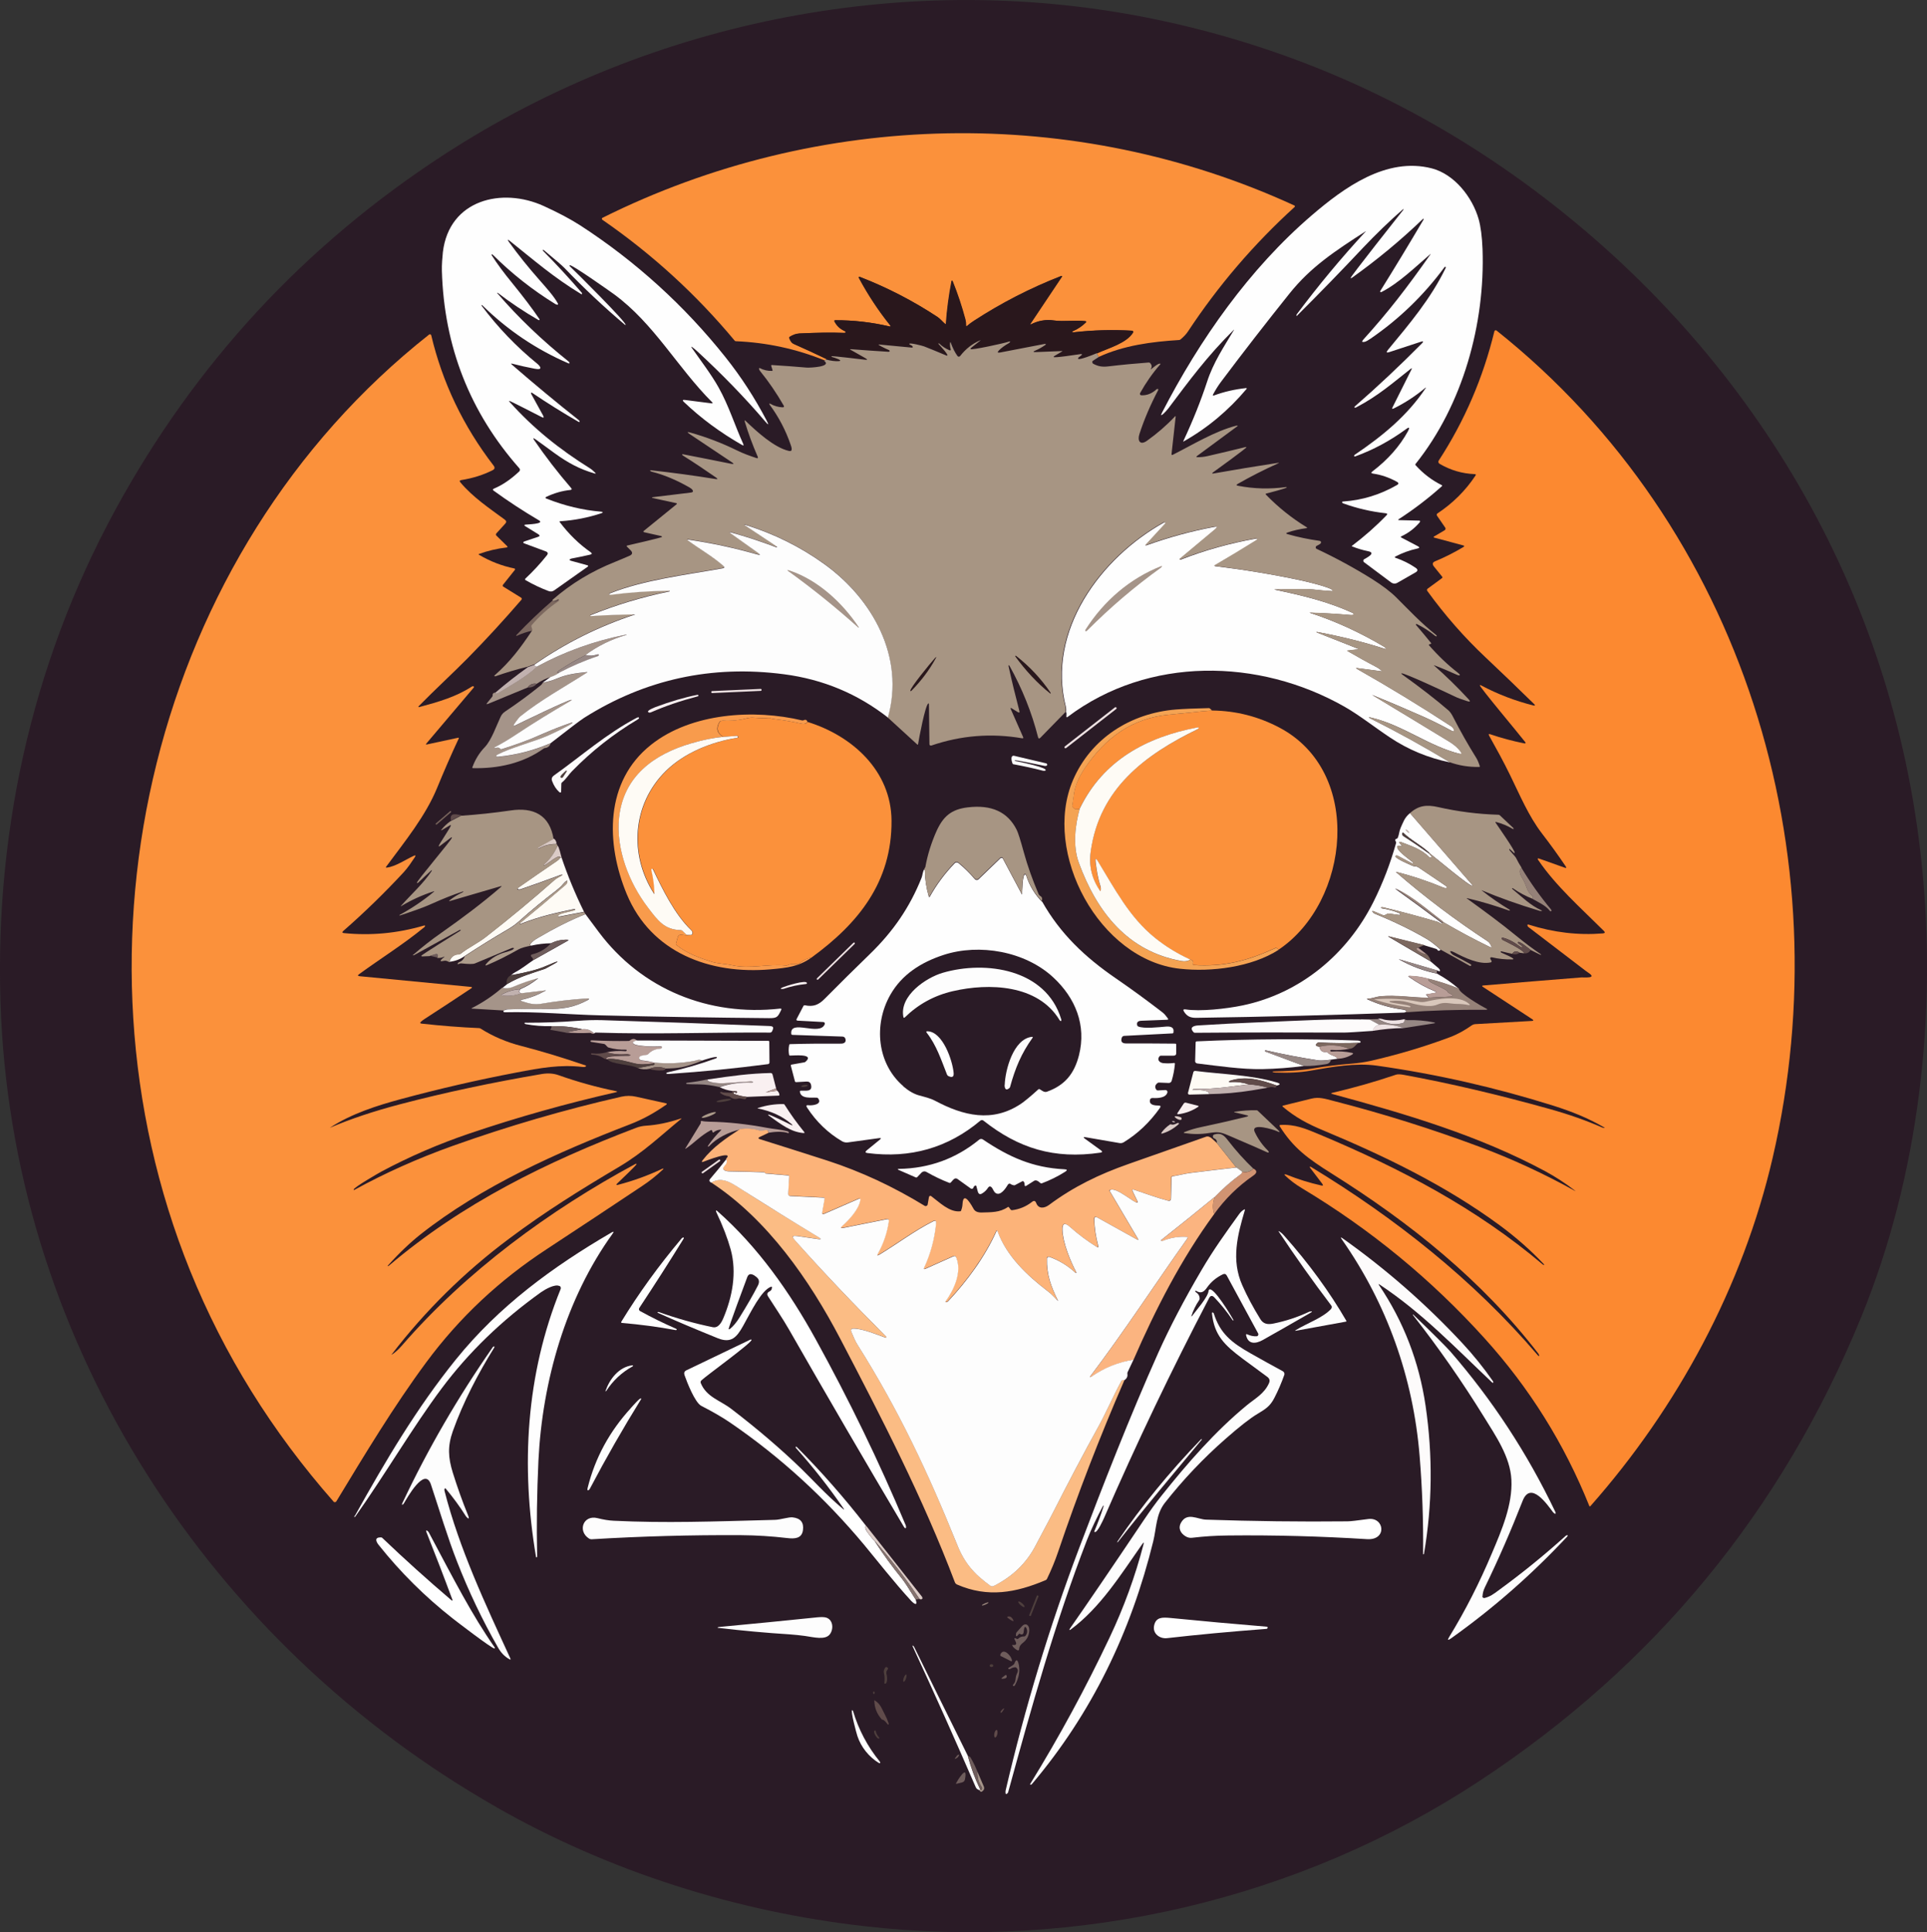
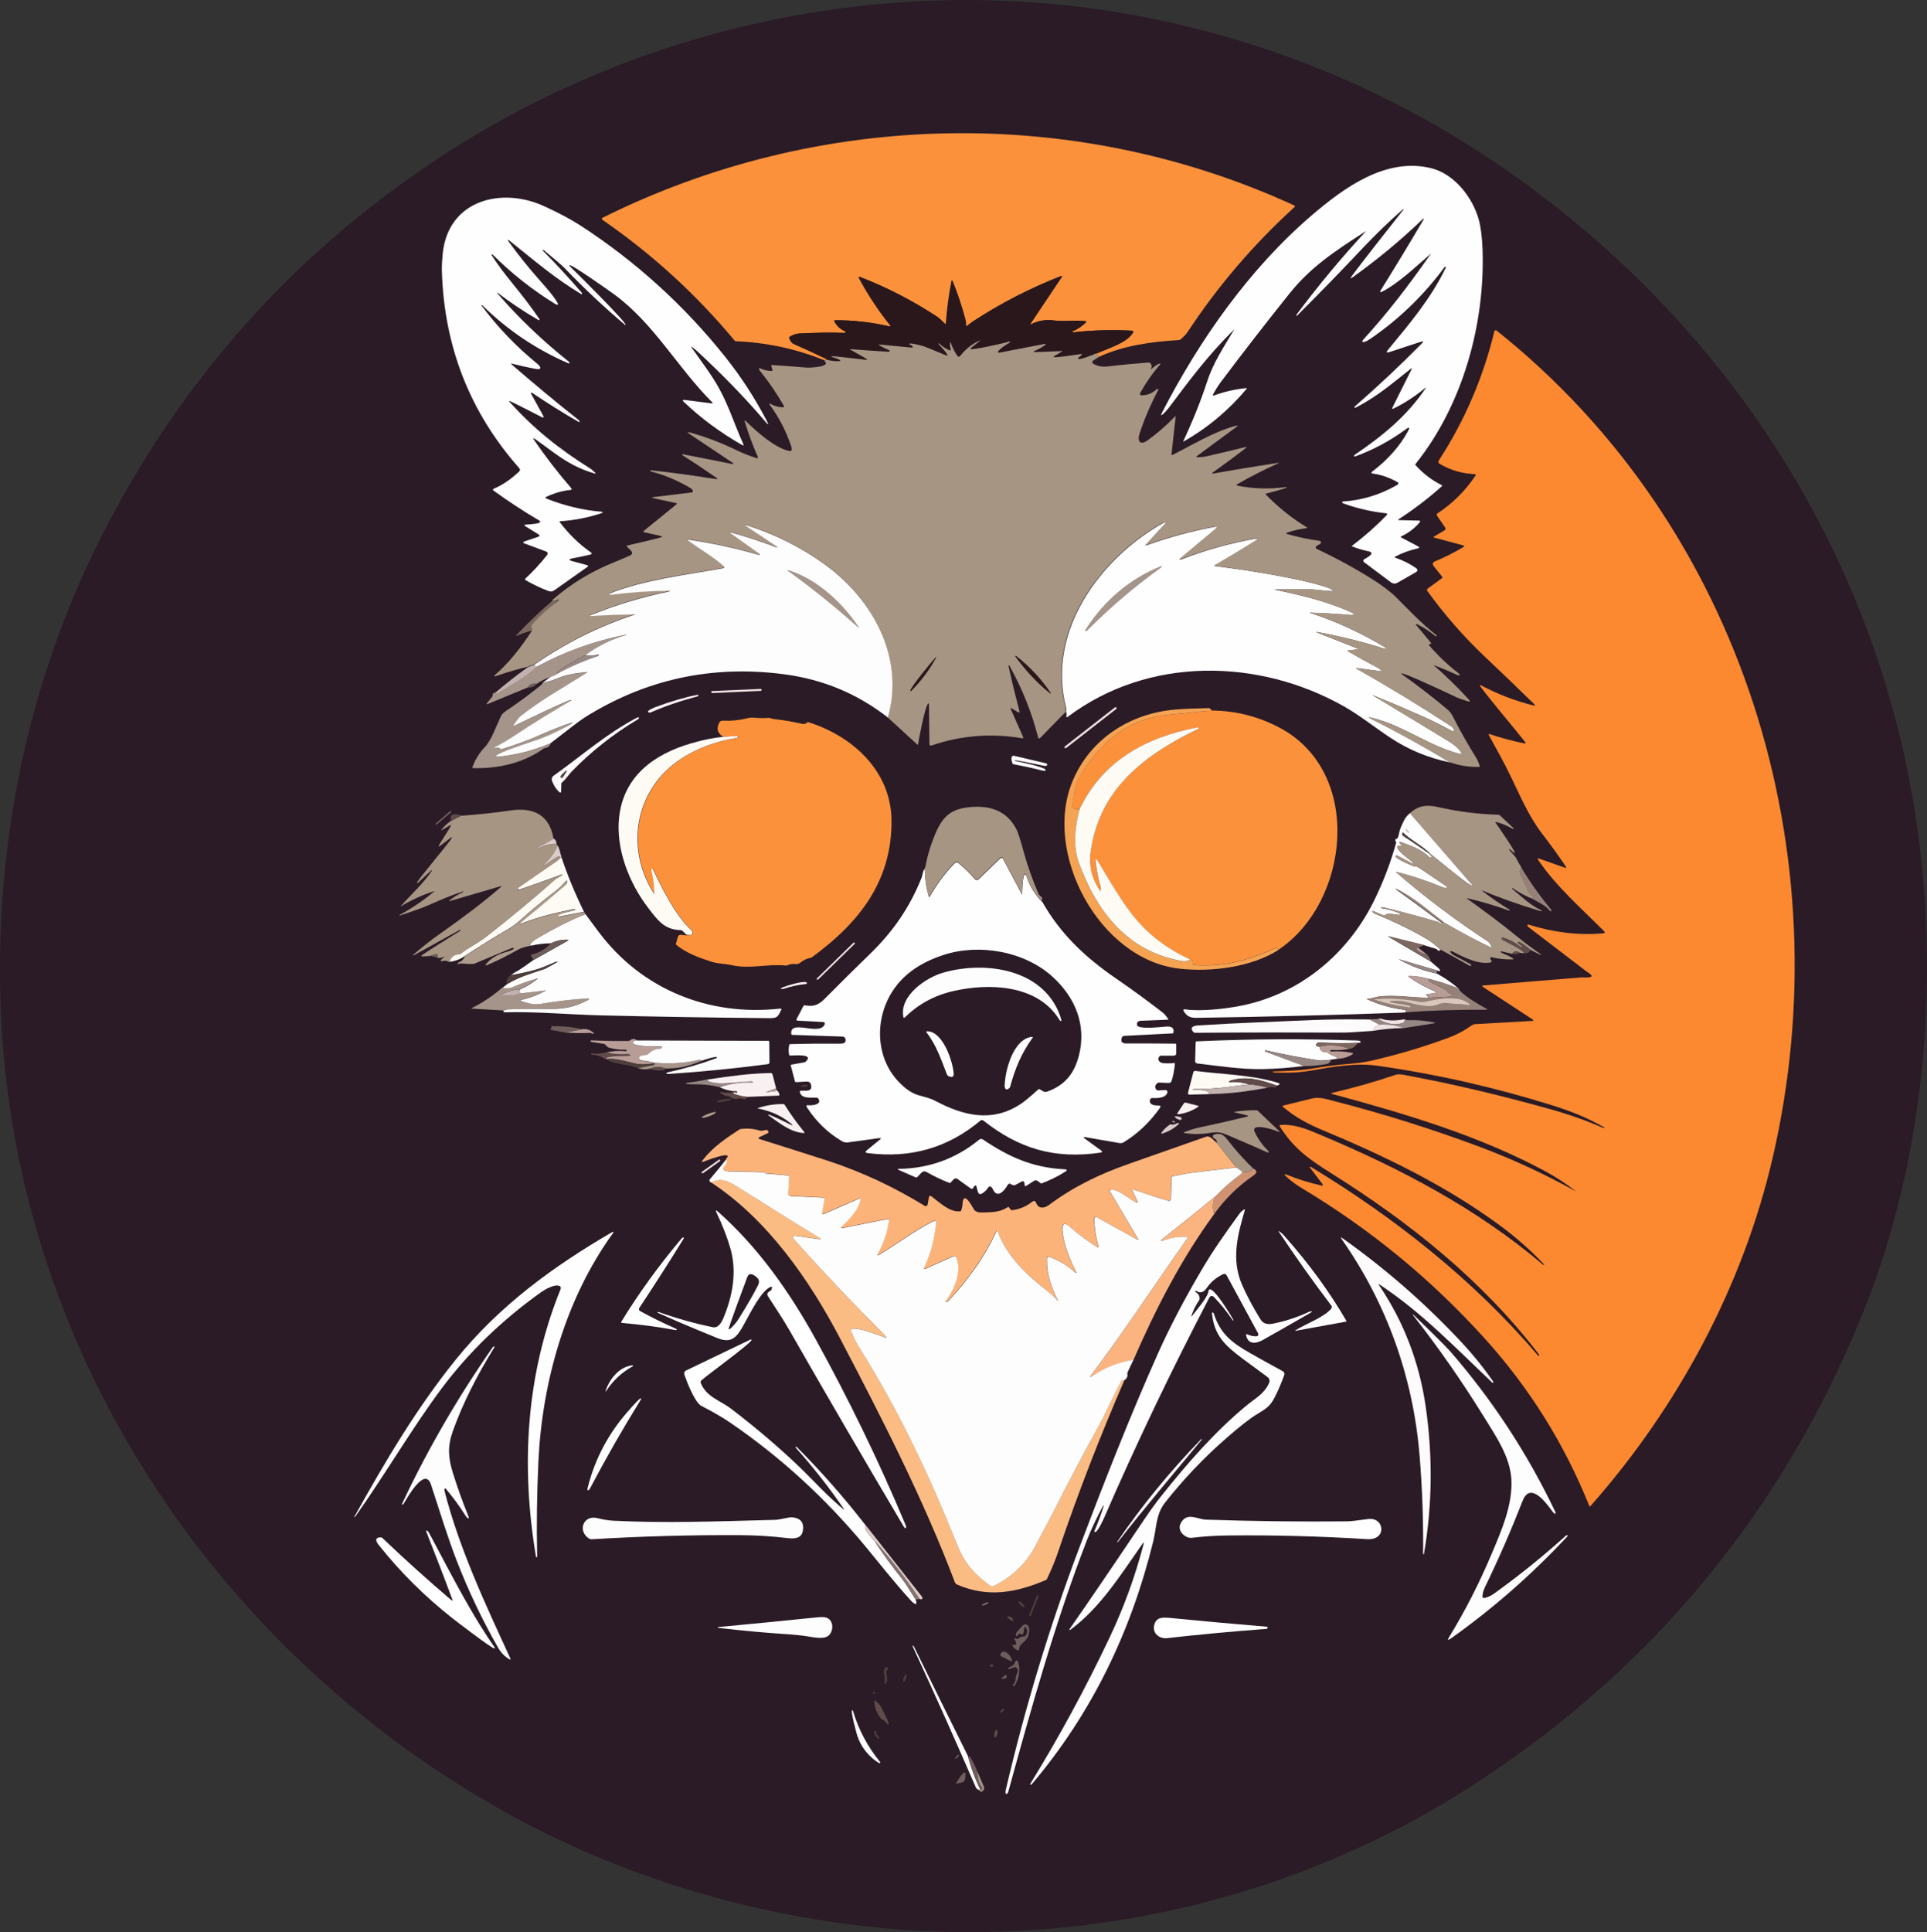
<svg xmlns="http://www.w3.org/2000/svg" id="_レイヤー_1" viewBox="0 0 193.58 194.06">
  <rect x="0" y="0" width="193.58" height="194.06" fill="#333333" stroke="none" />
  <defs>
    <style>.cls-1{fill:#f4a353;}.cls-1,.cls-2,.cls-3,.cls-4,.cls-5,.cls-6,.cls-7,.cls-8,.cls-9,.cls-10,.cls-11,.cls-12,.cls-13,.cls-14,.cls-15,.cls-16,.cls-17,.cls-18,.cls-19,.cls-20,.cls-21,.cls-22,.cls-23,.cls-24,.cls-25,.cls-26,.cls-27,.cls-28,.cls-29,.cls-30,.cls-31{stroke-width:0px;}.cls-2{fill:#f89b4c;}.cls-3{fill:#fb913b;}.cls-4{fill:#f9f0f1;}.cls-5{fill:#604b4a;}.cls-6{fill:#4e3f3d;}.cls-7{fill:#7c685f;}.cls-8{fill:#29171c;}.cls-9{fill:#2a1b26;}.cls-10{fill:#968784;}.cls-11{fill:#958178;}.cls-12{fill:#6f5d5c;}.cls-13{fill:#d09372;}.cls-14{fill:#dbcbc6;}.cls-15{fill:#d9c7bb;}.cls-16{fill:#ad9c8b;}.cls-17{fill:#a79583;}.cls-18{fill:#a59489;}.cls-19{fill:#85736f;}.cls-20{fill:#b89d97;}.cls-21{fill:#c1b1af;}.cls-22{fill:#fdfbfb;}.cls-23{fill:#fdfdfd;}.cls-24{fill:#fff;}.cls-25{fill:#fbb480;}.cls-26{fill:#fcb379;}.cls-27{fill:#fefbf5;}.cls-28{fill:#fefefe;}.cls-29{fill:#eee2e3;}.cls-30{fill:#fbbc84;}.cls-31{fill:#fc8930;}</style>
  </defs>
  <path class="cls-9" d="m49.86,181.5C21.15,165.13,1.68,135.36.11,102.15c-.83-17.75,2.92-35.24,11.48-50.95,8.01-14.69,19.03-26.59,33.06-35.7C65.64,1.88,91.69-3.17,116.26,1.98c13.86,2.91,26.5,8.63,37.92,17.16,21.88,16.36,36.02,40.3,38.86,67.54,1.58,15.2-.24,31.38-6.08,45.63-7.97,19.46-20.74,34.97-38.3,46.54-18.15,11.96-40.26,17.07-61.83,14.61-12.93-1.47-25.65-5.5-36.98-11.96Z" />
  <path class="cls-28" d="m140.97,20.99c-1.41,1.23-2.75,2.53-4.04,3.89-2.17,2.31-4.38,4.58-6.63,6.82-.12.12-.05-.1-.04-.12,2.17-2.9,4.48-5.68,6.94-8.34.03-.04.03-.04-.01-.01-3.11,2-5.52,3.59-7.65,6.25-2.34,2.92-4.64,5.88-6.89,8.88-.29.39-.55.81-.78,1.24-.06.12-.03.16.08.12,1.03-.38,2.1-.62,3.21-.74.1,0,.11.02.05.1-1.8,2.14-3.9,3.9-6.31,5.26-.04.02-.05.01-.03-.03.98-2.09,1.77-4.08,2.39-5.97.63-1.94,1.69-3.51,2.7-5.2.03-.04.02-.05-.02-.01-2.68,2.65-4.49,5.12-6.58,7.9-.13.17-.36.41-.49.53-.24.21-.29.18-.14-.11,3.78-7.34,8.8-14.47,15.04-19.82,3.24-2.78,7.5-5.89,12.06-4.72,2.25.58,4.07,2.86,4.71,5.1.21.75.34,1.75.39,3,.27,7.47-1.96,15.64-6.73,21.59-.03.03-.03.08,0,.12.76.84,1.64,1.52,2.64,2.01.04.02.04.07.01.1-1.36,1.22-2.8,2.32-4.33,3.31-.09.06-.09.09.03.1l1.98.05c.15,0,.17.06.08.18-.52.61-1.13,1.07-1.82,1.39-.1.05-.1.09,0,.14l1.64.86c.2.11.19.18-.03.23-.78.17-1.52.44-2.21.8-.11.06-.1.1.01.14.71.24,1.38.57,2.01,1,.24.16.24.32-.01.46l-1.8,1.03c-.23.14-.46.12-.68-.04l-2.7-2.02c-.09-.07-.09-.21,0-.28.17-.11,1.31-.64.41-.82-.55-.11-1.08-.27-1.6-.48-.05-.02-.05-.04,0-.07,1.24-.94,2.39-1.95,3.45-3.05.12-.12.09-.19-.08-.21-1.46-.16-2.88-.49-4.26-.99-.06-.02-.1-.05-.11-.09-.02-.06.01-.1.11-.1,1.9-.13,3.7-.68,5.39-1.65.2-.11.19-.22,0-.33-.8-.44-1.6-.71-2.39-.82-.21-.03-.23-.1-.06-.23,1.55-1.18,2.74-2.53,3.56-4.03.21-.39.14-.46-.22-.19-1.56,1.14-3.24,2.05-5.05,2.71-.18.07-.17-.09-.08-.15,2.88-1.95,5.3-3.96,7.13-6.7.05-.08.04-.09-.03-.03-.98.82-2.04,1.51-3.17,2.07-.17.08-.21.04-.12-.13l1.89-3.78c.07-.14.04-.16-.07-.07-1.8,1.41-3.25,2.71-5.49,3.88-.05.03-.1.03-.14.02-.02-.01-.03-.02-.03-.04,0-.02.01-.05.04-.08,2.3-2,4.54-4.11,6.73-6.32.2-.21.17-.26-.11-.17l-3.14,1.03c-.3.1-.35.03-.15-.22,2.17-2.63,4.27-5.09,5.79-8.21.03-.05.02-.11-.02-.13-.03-.02-.07,0-.11.06-2.07,2.8-4.53,5.18-7.4,7.15-.27.18-.46.29-.59.32-.29.06-.33-.01-.14-.23,2.48-2.74,4.31-5.1,6.75-8.57.03-.04.02-.05-.02-.01-1.49,1.28-3.18,2.93-4.91,3.81-.04.02-.09.02-.11,0l-.02-.03s-.01-.04,0-.06c1.48-2.37,2.92-4.75,4.34-7.16.02-.04.07-.21-.07-.07-2.23,2.14-4.6,4.1-7.11,5.89-.05.04-.11.05-.13.02-.06-.08,4.82-6.25,5.29-6.84,0-.01.02-.05.02-.06,0-.01-.02-.01-.02,0Z" />
  <path class="cls-28" d="m69.47,34.9c.92,1.32,2.01,2.74,2.72,4.02,1.02,1.82,1.62,3.79,2.47,5.66.07.17.03.2-.12.11-2.17-1.24-4.11-2.67-5.83-4.31-.18-.17-.15-.24.1-.21l2.66.34c.14.02.15-.02.06-.12-3.48-3.48-5.82-7.89-9.85-10.84-.44-.32-4.25-3.01-4.44-2.91-.03.02-.04.07,0,.1.51.48,5.78,5.71,5.6,5.89-.01.01-.03,0-.05,0-2.13-1.8-4.16-3.71-6.09-5.72-.23-.24-.92-.83-2.06-1.78-.03-.02-.06-.03-.09-.03-.04.01-.03.06,0,.09,1.35,1.36,2.64,2.76,3.89,4.21.05.06.06.2-.07.13-2.76-1.67-4.76-3.42-7.09-5.28-.3-.24-.35-.22-.14.07.93,1.29,1.93,2.53,2.98,3.72.73.83,1.48,1.66,1.89,2.38.17.3-.15.16-.25.1-2.27-1.4-4.35-3.04-6.24-4.92-.03-.03-.08-.05-.11-.05-.04,0-.05.05,0,.11.53.83,1.2,1.74,2.03,2.75,1.13,1.39,2.05,2.6,2.75,3.64.05.08-.02.13-.1.09-1.42-.82-2.79-1.73-4.09-2.73-.02-.01-.03-.02-.04,0,0,0,0,0,0,.01,0,0,0,.02,0,.03,2.1,2.44,4.49,4.73,7.19,6.88.05.05.07.12.03.18,0,0-.03,0-.08-.02-3.24-1.4-6.12-3.34-8.64-5.82-.02-.02-.04-.03-.07-.03-.03,0-.04.02-.01.06,1.62,2.17,3.48,4.11,5.58,5.82.3.25.65.69-.26.51-.74-.14-1.49-.31-2.23-.5-.14-.04-.16,0-.05.09,2.2,1.91,4.44,3.77,6.73,5.58.09.07.14.27-.06.15-1.58-.91-3.13-1.88-4.64-2.9-.03-.02-.07-.02-.09,0l-.02.02s-.01.03,0,.05l1.21,2.2c.12.22.07.28-.15.16-.29-.14-3.23-1.67-3.25-1.62-.01.02,0,.06.03.09,2.41,2.69,5.02,4.77,8.09,6.69.18.11.35.27.5.42.11.1.09.13-.05.09-1.51-.44-2.66-1.06-4.03-2.05-.2-.14-2.04-1.51-2.08-1.49-.03.02-.03.07,0,.12,1.17,1.71,2.43,3.34,3.76,4.88.1.12.07.18-.08.2-.8.08-1.6.31-2.39.68-.14.07-.14.13,0,.19,1.82.72,3.65,1.16,5.49,1.31.2.02.19.1.04.15-1.35.45-2.74.72-4.14.81-.08,0-.1.04-.05.1.91,1.2,1.93,2.2,3.08,3,.18.13.16.21-.05.26-.62.14-1.23.27-1.82.38-.11.02-.42.14-.06.24.53.15,1.07.3,1.6.44.12.03.13.09.03.16l-3.34,2.36c-.18.13-.37.15-.58.07-.77-.29-1.54-.65-2.3-1.09-.06-.03-.07-.11-.02-.16.79-.74,1.51-1.52,2.16-2.34.14-.18.1-.31-.11-.39l-2.1-.78c-.23-.08-.23-.16,0-.24l1.32-.44c.19-.06.2-.15.03-.26l-1.31-.81c-.14-.08-.12-.14.03-.16.1-.02,1.98-.06,1.34-.43-1.56-.92-3.08-1.91-4.55-2.98-.11-.08-.1-.15.02-.2.88-.37,1.72-.95,2.55-1.73.09-.09.1-.23.01-.32-4.96-5.61-7.56-12.22-7.78-19.82-.02-.61.05-1.4.1-1.89.63-5.27,5.94-6.54,10.13-4.63,1.49.68,2.73,1.34,3.69,1.96,5.55,3.6,10.46,8.06,14.58,13.24,1.57,1.97,2.94,4.09,4.13,6.36.23.45.19.48-.14.09-2.05-2.4-4.33-4.75-6.85-7.07-.17-.16-.35-.3-.54-.44-.04-.03-.05-.02-.02.02Z" />
  <path class="cls-28" d="m145.64,76.57c-2.18-.45-4.18-1.28-6.01-2.5-1.53-1.02-3.13-2.28-4.58-3.1-8.58-4.87-19.66-5.08-27.78,1.02-.11.09-.16.06-.14-.08.02-.18.01-.31-.03-.39,0-.15.02-.35-.02-.5-1.97-7.69,3.53-15.03,9.85-18.54.07-.04.13-.04.17,0,.03.02.02.08-.01.12l-1.99,2.16s-.03.05.02.03c2.26-.81,4.54-1.44,6.86-1.87.36-.07.4.02.12.25l-3.54,2.96c-.05.04-.05.07,0,.08.03,0,.07,0,.11-.02,2.35-.92,4.85-1.62,7.48-2.09.12-.02.31.03.07.18-1.36.86-2.74,1.69-4.13,2.49-.1.05-.09.09.02.1,2.89.35,5.76.82,8.61,1.43.43.09,3.04.7,3.18,1.01.02.03-.02.07-.06.07-.65-.04-1.29-.09-1.93-.17-.39-.04-1.67-.04-3.83,0-.05,0-.05,0,0,.02,2.75.58,5.25,1.17,7.76,2.31.28.13.2.27-.13.24-1.36-.12-2.73-.2-4.09-.24-.05,0-.05,0,0,.02,2.52.82,5.01,1.96,7.45,3.41.09.05.14.11.17.17.02.05,0,.07-.06.05-2.14-.69-4.42-1.26-6.84-1.71-.03,0-.05,0-.06,0-.01.01,0,.04.03.05l4.15,1.64c.06.02.06.04,0,.05l-1.07.13s-.05.02-.01.04c1.14.66,2.08,1.18,2.83,1.57.25.13.46.28.62.43.04.04.03.05-.02.04l-2.44-.32c-.14-.02-.15,0-.03.08,3.2,1.81,6.37,3.74,9.5,5.79.08.05.15.12.19.21.22.4-.09.28-.24.19-.94-.51-1.82-.95-2.65-1.33-1.53-.68-3.28-1.43-5.24-2.23-.05-.02-.05-.02,0,.01,2.6,1.56,5.19,3.13,7.78,4.71.43.27.77.57,1.07.95.16.21.11.28-.14.22-3.07-.77-5.66-2.86-8.78-3.61-.38-.09-.39-.05-.04.12,2.6,1.3,5.23,2.75,7.88,4.35Z" />
  <path class="cls-28" d="m101.99,76.43c1.44.29,2.38.54,2.82.73.45.2.18.3-.07.24-.97-.25-1.95-.46-2.93-.64-.05,0-.09-.04-.1-.09-.09-.24-.12-.44-.09-.6.02-.12.14-.19.25-.16l3.22.76c.05.01.09.05.1.09.05.17-.17.19-.28.16-.27-.05-2.96-.63-2.98-.55,0,.02.02.05.05.05Z" />
  <path class="cls-28" d="m141.64,81.66l6.28,7.24s.02.05,0,.06c-.2.17-3.93-2.99-4.35-3.3-.81-.78-1.84-1.25-2.6-2.01-.03-.03-.07-.02-.08.02-.05.14-.02.24.09.31.87.55,1.72,1.13,2.56,1.74l.22.24s.05.09.04.13c-.03.08-.16.05-.22,0-.86-.84-1.82-1.11-2.86-1.52-.05-.02-.11-.02-.14,0-.12.1.65.57-.09.37-.05-.01-.09,0-.11.05-.15.39,1.02,1.18,1.54,1.61.06.05.07.09.04.11-.02.02-.07.02-.12,0l-1.46-.77s-.1-.03-.14,0c-.39.18,1.49.94,1.63,1.01.21.1.44.04.61.16.91.61,1.81,1.21,2.71,1.83.35.24.07.32-.17.22-1.54-.64-3.12-1.17-4.74-1.58-.05-.01-.05,0-.02.03,2.91,2.52,5.97,4.82,9.19,6.93.17.11.27.3.35.46.08.16.03.2-.15.11-1.59-.77-3.15-1.61-4.67-2.5-1.55-1.15-3.05-2.5-4.79-3.34-.06-.03-.05-.02.02.04,1.56,1.12,3.12,2.26,4.65,3.41.01.16-.34-.09-.42-.12-1.82-.54-3.65-1.03-5.49-1.47-.05-.01-.27-.03-.21.05.02.03.06.05.11.06.58.09,1.14.24,1.68.46.15.06.26.24-.07.19-.32-.04-.63-.09-.95-.13-.04,0-.09,0-.14.03l-.28.14s-.09.02-.14,0c-.29-.12-.58-.24-.87-.37-.41-.19-.14.14,0,.2,1.99.81,3.76,1.67,5.3,2.58.38.23.83.58,1.34,1.05-.13.13-.23.14-.31.03-.03-.05-.07-.09-.1-.1l-1.23-.38-3.55-.88c-.1-.03-.11-.01-.02.04l4.21,2.47c.26.23.53.46.8.68.11.09.31.45-.12.23l-3.83-1.12c-.05-.01-.05,0,0,.02,1.19.67,2.45,1.14,3.79,1.41.78.42,1.5.93,2.18,1.51-.99-.4-1.99-.73-3.01-.98-.62-.18-1.25-.28-1.9-.3-.17,0-.18.04-.05.13.82.58,1.69,1.06,2.62,1.44.06.02.08.05.06.09-.01.02-.06.04-.12.05l-.84.14s-.05.03-.01.07l.24.28c-1.65,0-3.31-.31-4.93-.14-.37.04-.76.22-1.18.23-.12,0-.13.03-.02.08,1.15.52,2.35.86,3.59,1.02.17.02.54.2.07.29-6.97.25-13.95.43-20.92.53-.58,0-.91-.17-1.2-.63-.11-.18-.06-.25.15-.22,1.45.23,4.08-.05,5.75-.4,5.78-1.21,10.5-5.13,13.13-10.39.95-1.9,1.71-3.88,2.28-5.93.01-.04,0-.09-.03-.13-.1-.15-.07-.25.1-.3.05-.01.09-.05.1-.09.14-.34.14-.66.28-.98.26-.57.38-1.02.93-1.48Z" />
  <path class="cls-28" d="m104.67,90.52c1.84,3.27,4.33,5.62,7.42,7.74,1.6,1.1,3.16,2.24,4.69,3.42.22.17.38.39.54.61.06.08.04.12-.06.13-.86.04-1.72.07-2.58.1-.32.01-.53.12-.44.46.01.05.05.09.09.11.58.26,2.14.07,2.76.02.46-.04.89.02.79.6,0,.04-.05.08-.09.08l-4.86.25c-.11,0-.2.08-.24.18-.13.38.02.58.43.58,1.65,0,3.3,0,4.95.02.05,0,.08.03.09.08v.86c.01.18-.09.27-.29.27h-1.25c-.05,0-.1.02-.13.05-.31.36,0,.66.37.7.36.03.73.03,1.1-.02.04,0,.07.03.07.07-.05.59-.16,1.17-.33,1.73-.04.13-.17.22-.31.21l-.96-.04c-.05,0-.1.01-.14.04-.28.21-.31.45-.11.7.03.03.08.05.13.05l.77-.04c.13,0,.23.12.19.25-.15.55-.99.58-1.45.55-.19-.01-.3.08-.31.27-.03.47.56.48.89.49.19,0,.23.08.12.24-1.02,1.44-2.23,2.59-3.64,3.45-.12.07-.26.1-.4.08l-3.42-.59c-.23-.04-.26.01-.07.15l1.61,1.17c.17.12.14.2-.06.23-4.65.68-8.22-.43-11.75-3.22-.09-.07-.21-.07-.3,0-3.26,2.74-7.04,3.82-11.34,3.26-.24-.03-.26-.12-.08-.27l1.32-1.08c.15-.12.13-.17-.07-.15l-3.14.43c-.21.03-.41-.01-.6-.12-1.41-.83-2.58-1.96-3.5-3.37-.13-.19-.07-.28.15-.24.32.04,1.41-.06.96-.69-.03-.04-.07-.06-.12-.07-.55-.04-1.63.16-1.72-.62,0-.04.03-.08.07-.08.42-.04,1.25.18,1.05-.61-.06-.22-.21-.32-.45-.31l-1.06.06s-.09-.03-.1-.07l-.42-1.6s.02-.09.06-.09l1.29-.23c.06-.01.1-.03.13-.06.99-.87-1.35-.6-1.56-.62-.05,0-.08-.04-.09-.08-.06-.31-.06-.64.01-.98,0-.05.05-.09.1-.09,1.75-.05,3.45-.06,5.1-.05.29,0,.53-.12.46-.44-.04-.18-.15-.27-.33-.27l-5.03-.17s-.08-.03-.09-.08c-.18-1.57,2.87.26,3.36-.99.04-.1-.03-.22-.14-.22l-2.6-.14c-.08,0-.13-.09-.09-.15l.69-1.32c.03-.06.1-.09.16-.07.82.17,1.36-.03,1.97-.65,1.52-1.53,3.04-3.04,4.59-4.54,2.29-2.23,3.96-4.64,5.15-7.62.1-.26.1-.56.25-.83.05,0,.08.02.08.08.01.89.14,1.76.39,2.62.03.1.07.1.12.01.67-1.2,1.5-2.32,2.49-3.34.1-.1.26-.11.37-.02.57.46,1.12,1,1.64,1.61.1.12.28.13.39.02l2.19-2.11c.07-.07.19-.05.24.03l1.91,3.59s.03.04.03,0c0-.2.03-2.12.32-1.99.04.02.07.06.09.11.32,1,.85,1.88,1.59,2.64Z" />
  <path class="cls-28" d="m136.58,104.73c-1.36.05-2.73.04-4.09-.03-.05,0-.1.01-.14.04-.26.21-.19.34.19.38.07.41.31.59.7.53.05,0,.09.01.12.05.27.33.95.35.98.64l-.65.09c-.61.08-1.03.1-1.25.07-1.76-.27-3.51-.6-5.24-1-.05-.01-.09,0-.12.01-.04.03-.03.07.04.1l3.88,1.45c-1.41.19-2.82.29-4.22.32-2.08.03-4.34-.31-6.51-.57-.12-.02-.22-.12-.21-.23l.05-1.88c0-.06.05-.11.12-.11,5.46-.25,10.85-.27,16.17-.08.07,0,.46.08.2.22Z" />
  <path class="cls-28" d="m97.98,119.08c-.1.03-.17.1-.19.2-.03.11-.17.16-.27.09l-1.31-.94c-.16-.12-.31-.09-.45.06l-.26.29s-.08.05-.12.03c-.81-.31-1.57-.68-2.29-1.09-.2-.12-.4-.08-.57.11l-.39.41s-.08.04-.13.02l-1.69-.74c-.17-.07-.17-.11,0-.12,3.04-.05,5.73-1.03,8.06-2.94.1-.08.25-.09.36-.02,2.61,1.76,5,2.84,8.2,3,.29.01.31.1.07.25-.76.48-1.54.86-2.34,1.16-.05.02-.11,0-.15-.03-.26-.25-.47-.32-.63-.22-.26.16-.52.33-.77.49-.13.08-.19.04-.18-.11,0-.12-.02-.22-.1-.31-.04-.04-.09-.05-.13-.03l-.7.37c-.06.03-.1.05-.13.04-.14-.02-.25-.06-.34-.13-.09-.07-.21-.04-.27.05-.21.35-.75,1.2-1.25.85-.17-.12-.24-.36-.35-.51-.15-.2-.3-.19-.43.02-.15.23-.35.41-.59.55-.21.12-.35.04-.42-.23l-.14-.53s-.06-.07-.1-.06Z" />
  <path class="cls-28" d="m119.73,132.2c.41-.56,1.64-1.93,1.68-2.56,0-.05.03-.1.07-.12.44-.29,2.2,2.63,2.42,3.04.03.05.02.07-.03.06-.02,0-.05-.02-.06-.05-.55-.81-1.15-1.56-1.82-2.26-.21-.22-.39-.2-.53.07-3.78,7.24-7.3,14.6-10.55,22.08-.1.22-.66,1.47-.93,1.42-.04,0-.06-.06-.04-.1.34-.8.65-1.62.91-2.45,0-.02.03-.23-.05-.08-.59,1.13-1.15,2.25-1.62,3.46-3.19,8.26-5.55,16.72-7.9,25.28-.03.1-.1.17-.2.2-.03,0-.05-.01-.06-.06-.02-.1-.01-.19,0-.29,1.95-8.36,4.41-16.48,7.39-24.36,2.35-6.21,5.12-13.3,7.94-19.6,1.15-2.56,2.6-5.34,4.36-8.33,1.16-1.98,2.37-3.67,3.77-5.61.16-.22.34-.38.53-.47.05-.02.06,0,.05.05-.75,2.54-1.4,5.02-.26,7.58.49,1.11,1.1,2.24,1.81,3.39.3.49.73.56,1.29.45,1.24-.25,2.44-.64,3.59-1.18.03-.02.07-.03.1-.03.28-.05.27,0-.02.17-1.57.9-3.14,1.8-4.72,2.69-.7.39-1.47.46-1.67-.48-.02-.11.02-.14.12-.09.3.14.61.21.93.19.14,0,.22-.15.16-.28l-3.15-5.81c-.09-.17-.23-.21-.4-.13-.66.32-1.19.76-1.58,1.32-.31.44-.6.65-1.1.34-.04-.02-.09-.01-.09.02v.04s.01.04.04.06c.27.16.41.39.4.68,0,.05-.02.1-.05.14-.34.5-.6,1.03-.78,1.6-.02.05,0,.05.02.01Z" />
  <path class="cls-28" d="m56.21,129.17c-.45-.25-1.48.35-1.85.61-3.96,2.83-7.29,6.05-10,9.68-2.86,3.82-5.65,8.6-8.67,12.86-.02.03-.06.05-.09.03-.06-.03.05-.1.07-.14,3.06-5.49,6.19-10.79,10.12-15.66,4.34-5.37,9.7-9.3,15.64-12.76.22-.13.26-.09.11.12-4.7,6.51-7.06,14.82-7.45,22.79-.15,3.21-.2,6.41-.13,9.62,0,.05-.02.09-.05.1-.03.01-.06-.01-.07-.09-1.52-9.04-1.02-18.25,2.48-26.86.05-.12,0-.26-.11-.32Z" />
  <path class="cls-28" d="m60.84,139.67c.39-1.12,1.31-2.38,2.68-2.54.04,0,.07,0,.07.03.01.02-.01.06-.05.08-1.08.6-1.95,1.41-2.63,2.45-.02.03-.04.04-.06.04-.04,0-.03-.03-.03-.05Z" />
  <path class="cls-28" d="m88.29,177.07c-1-.61-1.79-1.59-2.16-2.71-.08-.23-.72-2.58-.52-2.59.03,0,.06.03.08.07.56,1.88,1.46,3.58,2.7,5.1.05.07.06.21-.09.12Z" />
  <path class="cls-3" d="m110.37,35.86l-.19-.38c1.16-.53,2.94-1,3.62-2.09.05-.08,0-.18-.1-.18-1.97-.11-3.91-.06-5.84.16-.07,0-.12,0-.15-.02-.04-.03-.03-.06.03-.09.5-.21.93-.5,1.3-.87.08-.08.07-.13-.05-.14-1.07-.12-2.12.08-3.16-.07-.78-.11-1.53.02-2.25.38-.12.06-.14.03-.07-.08l3.11-4.65c.08-.11.06-.15-.06-.1-3.07,1.2-5.98,2.69-8.74,4.49-.24.16-.47.32-.67.5-.09.07-.13.05-.13-.06,0-.2-.02-.4-.07-.59-.35-1.3-.77-2.57-1.27-3.81-.05-.12-.08-.12-.11.01-.27,1.4-.46,2.82-.56,4.25,0,.05-.03.06-.06.03-.28-.23-.51-.54-.81-.73-2.43-1.6-5.01-2.93-7.72-3.99-.17-.07-.21-.02-.12.14.89,1.65,1.92,3.22,3.11,4.7.08.1.06.14-.07.11-1.81-.42-3.63-.63-5.46-.62-.06,0-.1.06-.07.11.22.44.55.76,1,.96.15.07.22.21-.06.2-1.28-.05-2.78-.02-4.48.06-.32.02-.64.13-.96.34-.04.02-.05.07-.04.12.11.31.26.51.43.58,1.12.5,2.24,1.01,3.34,1.54l-.19.13c-2.86-1.16-5.83-1.8-8.93-1.93-.05,0-.09-.02-.12-.06-3.88-4.66-8.31-8.7-13.29-12.14-.07-.05-.07-.16.02-.2,21.71-10.81,47.39-11.39,69.5-1.23.06.03.07.11.02.15-4.09,3.72-7.66,7.88-10.71,12.5-.17.26-.42.53-.76.81-.04.03-.09.05-.14.05-2.75.17-5.57.54-8.09,1.71Z" />
-   <path class="cls-3" d="m38.96,127.18s.08-.04.12-.07c7.35-6.25,15.85-10.42,24.81-13.83.33-.13.68-.2,1.03-.22,1.07-.07,2.22-.3,3.44-.71.13-.04.14-.02.03.06-2.02,1.65-3.74,3.32-6.16,4.76-4.04,2.4-7.43,4.5-11.1,7.25-4.46,3.33-8.39,7.2-11.78,11.61-.03.04-.03.05.02.02.34-.22.67-.52,1-.9,6.46-7.46,14.83-13.59,23.45-18.24.05-.03.1-.02.13,0,.06.06-1.77,1.78-1.94,1.95-.14.14-.11.19.08.14,1.54-.4,3.02-.94,4.46-1.62.08-.04.14,0,.05.08-.66.62-1.36,1.18-2.12,1.68-3.18,2.12-6.37,4.23-9.57,6.33-4.72,3.09-8.73,6.82-12.09,11.36-3.29,4.45-6.18,9.26-9.03,13.96-.06.1-.21.12-.28.03-6.21-7.06-11.01-14.79-14.41-23.19-13.16-32.56-3.8-72.09,24.01-94.03.07-.06.18-.02.21.07,1.12,4.74,3.2,9.11,6.27,13.1.15.2.11.35-.11.46-.93.47-1.97.8-3.15.99-.16.03-.19.1-.08.23,1.27,1.51,2.86,2.56,4.47,3.75.16.12.17.25.04.39l-.92,1.01s-.04.12,0,.17l1.09,1.07c.09.09.07.14-.05.15-.96.11-1.88.33-2.76.65-.06.02-.06.05,0,.08,1.11.66,2.3,1.12,3.56,1.38.06.01.08.08.05.13l-1.22,1.53s-.02.12.03.15l1.81,1.12c.07.04.09.14.03.21-1.75,2.03-3.55,3.99-5.4,5.87-1.43,1.45-3.29,3.16-4.87,4.77-.13.13-.1.17.07.12,1.84-.5,3.59-.99,5.2-2.03.08-.05.15-.06.21-.02.03.02.03.07,0,.11l-4.76,5.62c-.07.09-.05.12.06.09l3.12-.67c.08-.02.1.01.07.08-.76,1.62-1.47,3.26-2.15,4.91-1.17,2.87-3.26,5.42-5.13,7.95-.06.08-.04.12.06.1.86-.1,1.88-.8,2.68-1.17.21-.1.25-.06.13.13-.34.51-.68,1.03-1.1,1.49-1.92,2.07-3.94,4.04-6.08,5.91-.14.13-.12.2.07.22,2.7.27,5.36.02,8-.75.24-.07.13.11.06.16-2.07,1.7-4.37,3.13-6.54,4.71-.17.12-.15.19.06.21l11.14,1.07c.17.02.18.07.04.16-1.54,1.03-3.09,2.04-4.63,3.04-.18.11-.31.22-.4.3-.11.11-.09.17.07.19,1.98.22,3.9.37,5.77.45.05,0,.1.02.14.04,1.24.79,2.62,1.38,4.16,1.77,1.93.5,4.06,1.14,6.4,1.94.04.01.06.06.03.09-.07.06-.18.08-.35.06-2.23-.25-4.13.08-6.67.57-3.89.74-7.74,1.63-11.56,2.66-2.44.66-4.97,1.47-7.11,2.86-.04.03-.04.03,0,.01,2.02-.87,4.36-1.65,7.02-2.35,4.49-1.18,9.25-2.19,14.25-3.04.6-.1,1.16-.06,1.65.11,1.89.67,3.82,1.21,5.78,1.61.17.03.17.07.01.11-4.98,1.13-9.89,2.51-14.73,4.15-3.06,1.04-6.01,2.31-8.85,3.83-.22.12-2.77,1.58-2.77,1.8,0,.05.03.06.09.02,3.05-1.68,6.34-3.15,9.86-4.41,5.55-1.98,11.2-3.63,16.94-4.94.49-.11.99-.11,1.48,0,1.02.23,2.01.45,2.99.66.13.03.14.08.03.15-1.17.81-2.27,1.44-3.67,1.98-7.19,2.77-14.85,6.18-21.02,11.05-1.03.82-2.13,1.86-3.27,3.13-.04.05-.03.06.02.03Z" />
  <path class="cls-3" d="m121.77,71.36c2.39.03,4.64.6,6.76,1.72,8.47,4.47,7.05,17.51-.08,22.3l-.2-.16s-.09-.03-.14,0c-2.8,1.28-5.15,1.9-8.22,1.7-.04,0-.07-.04-.06-.08.07-.29-.02-.44-.27-.46-1.27-.58-2.44-1.29-3.51-2.15-2.6-2.08-4.08-4.96-5.78-7.74-.19-.31-.27-.29-.22.08.1.8.22,1.62.47,2.38.05.16.07.34.04.52,0,.05-.03.06-.06.01-.82-1.18-1.13-2.49-.94-3.94.85-6.29,5.41-9.72,10.75-12.3.12-.06.18-.21-.07-.16-5.09.96-9.45,3.32-11.78,8.14-.3.13-.54.07-.72-.17-.03-.04-.04-.09-.03-.14.03-.18.09-.57.17-1.15.11-.83.48-1.7,1.1-2.62,2.04-3.01,4.72-5.01,8.43-5.36,1.35-.13,2.07-.2,2.15-.21.73-.09,1.46-.16,2.2-.21Z" />
  <path class="cls-3" d="m81.13,72.51c4.5,1.39,8.4,4.92,8.43,9.92.04,6.16-3.34,10.33-8.06,13.76-.39.06-.74.21-1.05.46-.18.15-.36.21-.54.18-.28-.04-.55,0-.8.12-.05.02-.09.03-.14.03-1.86-.2-3.59.37-5.41-.03-.71-.16-1.44-.15-2.1-.36-1.22-.39-2.51-.86-3.51-1.68-.04-.04-.06-.09-.05-.12l.19-.67c.06-.2.21-.27.46-.22.3.06.62.06.95,0,.13-.15.1-.34-.04-.48-1.65-1.57-2.92-4.17-3.82-6.07-.02-.05-.06-.09-.1-.09-.08,0-.1.05-.07.18.18.76.28,1.53.3,2.31,0,.05-.01.05-.04.01-2.51-3.91-2.2-8.98,1.18-12.32,1.86-1.84,4.56-2.92,7.16-3.34.09-.01.12-.05.09-.12-.02-.04-.07-.07-.12-.07l-1.38.1c-.61-.37-.73-.87-.37-1.49.06-.1.2-.15.37-.14.81.04,1.61-.04,2.39-.24.23-.06.47-.08.71-.06.49.05.98.06,1.47.02.04,0,.09,0,.15.03.12.05.3.08.54.11.88.1,1.75.25,2.61.45.25.06.46,0,.62-.18Z" />
  <path class="cls-31" d="m154.14,70.74c-1.57-1.54-3.2-3.11-4.89-4.7-2.16-2.03-4.11-4.26-5.87-6.69-.05-.07-.03-.17.03-.22l1.47-1.08s.04-.07.01-.11l-.84-1.04c-.19-.24-.15-.42.13-.53,1.03-.43,1.97-.91,2.83-1.43.12-.07.11-.12-.02-.16l-2.9-.78c-.1-.03-.1-.07-.02-.12l1.05-.62c.1-.06.13-.18.06-.27l-.82-1.19c-.05-.08-.04-.18.04-.23,1.55-1.03,2.82-2.29,3.82-3.8.07-.1.04-.15-.08-.15-1.27-.05-2.44-.4-3.53-1.04-.11-.07-.15-.21-.08-.32,2.6-3.99,4.46-8.32,5.59-12.98.02-.1.14-.14.22-.08,24.77,19.71,34.8,52.63,27.74,83.07-3,12.95-9.54,25.08-18.32,35.01-.03.03-.08.02-.1-.02-2.51-6.25-6.02-11.87-10.54-16.86-5.36-5.93-11.47-10.94-18.32-15.05-.68-.41-1.18-.79-1.72-1.3-.15-.14.1-.09.14-.08,1.14.46,2.32.83,3.53,1.1.17.04.19-.02.07-.19l-1.21-1.59s-.04-.09-.02-.11c.02-.02.05-.01.1.02,8.44,5.12,16.33,11.35,22.76,18.88.27.32.15-.05.11-.1-5.71-7.42-12.92-13.18-20.81-18.13-2.36-1.48-3.84-2.56-5.2-4.74-.03-.05,0-.12.06-.12,1.47-.09,2.53.36,3.96.96,8.11,3.4,15.75,7.41,22.41,13.05.03.02.05.04.08.04.02,0,.03,0,.05,0,.03,0,.04-.01.01-.04-1.34-1.42-2.83-2.73-4.47-3.94-5.43-3.99-11.5-6.93-17.66-9.5-1.68-.7-2.84-1.33-4.11-2.39-.07-.06-.07-.11.03-.13.94-.23,1.89-.46,2.85-.7.74-.18,1.31,0,2.26.25,4.95,1.27,9.82,2.8,14.61,4.59,3.3,1.23,6.49,2.71,9.57,4.42.1.05.08.03-.04-.06-.93-.72-1.91-1.35-2.94-1.91-6.7-3.6-14.06-5.77-21.37-7.75-.16-.04-.16-.09,0-.12,2.13-.5,4.26-1.1,6.38-1.82.17-.06.44-.05.82.02,4.63.85,9.48,1.99,14.57,3.41,1.98.55,3.75,1.18,5.33,1.87.02.01.04.02.07.02.23.06.25.03.04-.08-1.6-.91-3.13-1.53-5.02-2.13-5.8-1.82-11.71-3.17-17.73-4.02-2.13-.3-4.56.13-6.69.51-.98.17-2.15.24-3.5.18-.11,0-.19-.02-.25-.05-.06-.03-.05-.05.02-.05,1.39-.05,2.67-.08,4.1-.32,1.22-.21,2.45-.36,3.69-.46.76-.06,1.41-.16,1.97-.28,2.72-.62,5.39-1.41,8.01-2.39.8-.3,1.51-.71,2.18-1.18.11-.08.24-.12.37-.13l5.67-.32c.19-.01.2-.07.05-.17l-4.96-3.25c-.12-.08-.11-.12.03-.14,3.31-.28,6.59-.55,9.87-.81.29-.02,1.6.13.71-.46-.14-.1-.25-.17-.31-.22-1.91-1.46-3.82-2.92-5.73-4.38-.04-.03-.07-.08-.09-.12-.03-.12.01-.16.13-.12,2.49.79,4.97,1.08,7.44.88.22-.02.25-.11.09-.26-2.3-2.29-4.79-4.48-6.57-7.09-.12-.17-.08-.22.12-.15l2.53.9c.16.06.19.02.1-.13-.75-1.11-1.55-2.22-2.39-3.31-1.34-1.74-2.23-3.88-3.19-5.84-.67-1.38-1.38-2.66-2.11-3.97-.09-.16-.04-.21.12-.15,1.11.38,2.24.68,3.39.91.16.03.19-.02.09-.15-.52-.69-4.66-5.61-4.54-5.69.03-.02.08-.01.13.02,1.66.88,3.4,1.55,5.23,2.01.21.05.23,0,.08-.15Z" />
  <path class="cls-8" d="m110.18,35.48c-.29.13-1.66.67-1.78.53-.03-.04-.02-.09.02-.12l.32-.25s.03-.03.03-.05c0-.01,0-.02,0-.03-.01-.02-.05-.04-.09-.03-.26.04-2.77.43-2.75.29,0-.04.04-.08.09-.1l.76-.45c.05-.03.05-.05-.01-.04l-2.54.1c-.4.02-.41-.05-.05-.19.24-.1.55-.27.93-.53.03-.02.05-.05.03-.08,0-.02-.05-.03-.09-.02l-4.47.86c-.3.06-.34-.02-.12-.23.24-.24.57-.47.98-.71.09-.05.27-.25-.07-.13-.38.13-3.74.87-3.78.73-.01-.04,0-.09.05-.12l.93-.74s.03-.04-.01-.02c-.78.33-1.45.85-2.01,1.57-.07.09-.22.09-.28,0-.26-.37-.48-.8-.66-1.3-.04-.11-.07-.11-.08,0-.02.21,0,.41.06.6.04.14,0,.18-.14.12-.37-.15-.7-.37-.99-.65-.05-.05-.08-.06-.09-.03-.01.02,0,.06.03.09.02.02,1.29,1.35.72,1.11-.95-.4-1.69-.7-2.2-.9-.16-.06-1.45-.39-1.48-.26-.01.03.03.07.09.1.1.04.17.08.21.13.09.11.06.16-.08.15-1.12-.11-2.21-.21-3.27-.31-.26-.02.66.42.96.54.05.02.09.05.11.09.03.07-.02.11-.15.1-1.25-.08-2.5-.16-3.75-.26-.1,0-.1.01-.02.06l1.48.84c.25.14.23.19-.05.16-.24-.03-3.29-.41-3.34-.35-.03.03-.02.06.06.08.18.04,1.16.36.68.41-.35.04-.78-.02-1.29-.16-1.1-.53-2.22-1.05-3.34-1.54-.17-.08-.32-.27-.43-.58-.02-.04,0-.09.04-.12.33-.21.65-.32.96-.34,1.71-.09,3.2-.11,4.48-.06.28.01.22-.14.06-.2-.45-.2-.78-.52-1-.96-.03-.05.01-.11.07-.11,1.83-.01,3.65.2,5.46.62.13.03.15,0,.07-.11-1.19-1.48-2.22-3.05-3.11-4.7-.08-.16-.04-.2.12-.14,2.72,1.06,5.29,2.39,7.72,3.99.29.19.52.5.81.73.04.03.06.02.06-.03.1-1.43.29-2.85.56-4.25.03-.13.06-.13.11-.01.5,1.23.92,2.5,1.27,3.81.05.19.07.39.07.59,0,.12.04.14.13.06.21-.18.43-.34.67-.5,2.76-1.79,5.67-3.29,8.74-4.49.12-.05.14-.01.06.1l-3.11,4.65c-.07.11-.05.14.07.08.72-.36,1.47-.49,2.25-.38,1.03.14,2.08-.06,3.16.07.12.01.13.06.05.14-.37.37-.8.66-1.3.87-.07.03-.08.06-.03.09.03.02.08.03.15.02,1.93-.22,3.87-.27,5.84-.16.09,0,.14.11.1.18-.68,1.09-2.46,1.56-3.62,2.09Z" />
  <path class="cls-1" d="m121.77,71.36c-.73.05-1.47.12-2.2.21-.09.01-.8.08-2.15.21-3.71.35-6.39,2.34-8.43,5.36-.62.92-.99,1.79-1.1,2.62-.08.58-.13.97-.17,1.15,0,.05,0,.1.03.14.18.24.42.3.72.17-.47,1.67-.72,3.75-.09,5.46,1.8,4.89,4.88,8.88,10.32,9.85.34.06.63.01.87-.14.25.02.34.17.27.46,0,.04.02.08.06.08,3.06.2,5.41-.42,8.22-1.7.05-.02.1-.02.14,0l.2.16c-2.73,1.76-6.79,2.25-9.91,1.91-8.12-.87-13.88-11.67-10.76-18.95,1.8-4.19,5.78-6.72,10.33-7.09.76-.06,1.88-.11,3.33-.14.03,0,.08.02.12.06l.19.18Z" />
-   <path class="cls-2" d="m81.13,72.51c-.16.18-.37.24-.62.18-.86-.2-1.73-.35-2.61-.45-.24-.03-.42-.06-.54-.11-.05-.02-.1-.03-.15-.03-.49.03-.98.03-1.47-.02-.24-.02-.47,0-.71.06-.78.21-1.57.29-2.39.24-.17,0-.32.05-.37.14-.37.63-.25,1.12.37,1.49-.91.08-1.97.29-3.17.64-3.76,1.09-6.82,3.3-7.27,7.47-.34,3.15,1,6.53,2.89,9.02,1.03,1.36,1.68,2.24,3.32,2.28.05,0,.1.02.13.05l.38.37s.08.06.13.06h.45c-.33.06-.64.06-.95,0-.25-.05-.4.02-.46.22l-.19.67s.01.09.05.12c1,.82,2.29,1.29,3.51,1.68.66.21,1.39.2,2.1.36,1.81.4,3.54-.17,5.41.03.05,0,.1,0,.14-.03.25-.12.52-.16.8-.12.18.03.37-.03.54-.18.31-.25.66-.41,1.05-.46-1.25.89-2.41,1.02-4.11,1.17-6.06.53-11.98-1.66-14.43-7.56-2.1-5.07-2.24-11.3,2.46-15.01,4.03-3.19,10.33-3.59,15.17-2.43.04.01.09,0,.14-.02.19-.1.32-.04.4.18Z" />
  <path class="cls-24" d="m77.47,129.23c-.99.34-2.05,2.57-2.82,3.94-.64,1.14-1.19,1.78-2.54,1.24-2.22-.9-4.22-1.74-5.99-2.54-.08-.04-.09-.07-.04-.09.02-.01.06,0,.11,0,1.76.63,3.56,1.14,5.41,1.52.19.04.36,0,.52-.11.2-.15.37-.39.52-.74.94-2.2,1.39-4.63.77-6.93-.31-1.12-.79-2.38-1.45-3.77-.03-.06-.09-.28.1-.11,4.09,3.61,7.26,8.12,9.88,12.87,3.34,6.06,6.37,12.29,9.04,18.67.08.19.04.52-.19.15-3.89-6.56-7.73-13.15-11.52-19.78-.64-1.12-1.4-2.22-2.11-3.34-.14-.22-.09-.39.14-.5.17-.08.25-.22.25-.43,0-.04-.04-.06-.08-.05Z" />
  <path class="cls-24" d="m62.47,132.87c-.06,0-.09-.07-.06-.11,1.74-2.85,3.76-5.64,6.06-8.37.05-.06.12-.1.2-.1.02,0,.03.09.01.11-1.45,2.35-2.94,4.67-4.46,6.97-.07.11-.03.25.08.31,1.2.66,2.39,1.24,3.58,1.76.08.03.12.07.1.11-.01.03-.06.05-.12.04-1.72-.32-3.52-.56-5.39-.72Z" />
  <path class="cls-24" d="m86.98,153.2c-.09.2-.05.41.12.64.33.46.58.76.75.92.86,1.34,1.8,2.62,2.8,3.85.2.25.65.93,1.34,2.05.26.81-.32.27-.45.13-1.69-1.83-3.51-4.16-4.73-5.63-3.97-4.76-8.45-8.85-13.45-12.27-.79-.54-1.76-1.1-2.91-1.69-.64-.33-1.44-2.38-1.69-3.1-.07-.21-.01-.37.19-.47l6.4-3.07c.06-.03.11-.03.14,0,.22.18-4.68,3.71-5.04,4.09-.07.07-.09.18-.05.27.58,1.41,1.94,1.72,3.07,2.59,2.61,2,4.98,4.02,7.1,6.08.88.84,2.43,2.56,4.1,3.95.14.11.16.1.06-.05-1.46-2.12-3.05-4.14-4.77-6.06-.03-.03-.04-.07-.03-.1,0-.01.02-.02.04-.03.02,0,.04,0,.07.03,2.47,2.48,4.78,5.11,6.93,7.88Z" />
  <path class="cls-24" d="m119.11,154.31c-.52-.31-.79-.82-.46-1.39.61-1.07,1.68-.31,2.51-.29,4.73.16,9.47.22,14.2.17.28,0,.97-.08,2.07-.23,1.65-.23,1.94,2.14-.09,2.02-4.65-.29-9.3-.42-13.95-.37-1.25.01-2.46.09-3.63.23-.23.03-.45-.02-.65-.14Z" />
  <path class="cls-24" d="m45.42,160.6c-.81-2.19-1.67-4.42-2.57-6.69-.15-.38.17-.11.22-.01,2.54,4.77,4.31,8.25,6.62,11.56.03.04.02.1-.01.11-.2.07-3.97-2.83-4.22-3.03-2.76-2.17-5.23-4.62-7.42-7.37-.26-.33-.46-.77.23-.76.05,0,.09.02.13.05,2.24,2.14,4.54,4.21,6.9,6.22.15.13.19.1.12-.09Z" />
  <path class="cls-24" d="m117.25,164.53c-.75.09-1.49-.46-1.31-1.27.18-.84.81-.83,1.59-.76,3.23.32,6.47.61,9.71.88.1,0,.13.06.09.15-.02.04-.06.07-.12.07-3.68.28-6.99.59-9.96.93Z" />
  <path class="cls-7" d="m53.52,63.33c-.57.12-1.1.3-1.6.53-.11.05-.05-.07-.02-.1,1.16-1.22,2.37-2.38,3.65-3.48,0,.27.41.05.53-.03.04-.03.09-.02.11.01.03.06,0,.12-.08.18-.99.68-1.87,1.48-2.65,2.38-.03.03-.04.08-.03.13l.1.37Z" />
  <rect class="cls-7" x="43.54" y="82.08" width="2" height=".13" rx=".04" ry=".04" transform="translate(-42.79 48.91) rotate(-40.7)" />
  <path class="cls-7" d="m143.08,94.92l-.61.27c-.24-.03-.16.17-.06.25.27.22.57.35.9.39.21.18.35.42.42.72l-4.21-2.47c-.09-.05-.09-.07.02-.04l3.55.88Z" />
  <path class="cls-7" d="m136.58,104.73c-.39.05-.44.58-1.04.61-.97-.38-1.97-.45-3-.21-.39-.05-.45-.18-.19-.38.04-.03.09-.04.14-.04,1.36.07,2.73.08,4.09.03Z" />
  <path class="cls-18" d="m58.84,65.79c-.91.45-1.79.96-2.65,1.53-.07.04-.49.38.05.22-.29.2-.59.35-.92.46-.5.15-.97.38-1.4.68-.38-.07-.69.05-.91.37l-3.97,1.64c-.17.07-.21.04-.09-.1l.5-.62s.05-.08.04-.12c-.02-.17.07-.27.27-.3-.06.17.19.12.27.07,1.1-.7,2.75-1.57,3.9-2.66,2.82-1.53,5.81-2.6,8.96-3.22.02,0,.04,0,.05,0,.03.02.02.03-.03.04-1.48.42-2.84,1.08-4.08,2Z" />
  <path class="cls-18" d="m55.32,74.64c-.08.28-.26.45-.56.49-.05,0-.1.02-.14.05-2.08,1.49-4.59,2.03-7.12,1.97-.04,0-.07-.04-.05-.08.28-.77.69-1.45,1.26-2.04.67-.71,1.15-2.13,1.58-3.04.1-.22.26-.4.46-.53,1.21-.81,2.39-1.67,3.52-2.59.13-.1.21-.2.26-.3.51-.09,1-.23,1.47-.43.97-.41,1.91-.52,2.92-.63.11-.01.12.01.03.07-2.26,1.43-4.61,2.71-6.71,4.41-.09.07-.66.83-.64.89,0,.03.06.04.1.02.6-.29,5.48-2.66,5.7-2.6.04.01.04.03,0,.06-1.93,1.11-3.81,2.27-5.66,3.5-.65.43-1.32.83-2.01,1.19-.06.03-.06.06,0,.08.03,0,.06,0,.1,0,.17-.07.32-.04.44.09.03.03.08.05.12.04,1.4-.45,2.62-.88,4.1-1.53.96-.43,1.95-.81,2.95-1.15.06-.02.08,0,.07.04-.05.16-2.16,1.14-2.45,1.27-1.4.61-3.77,1.22-5.07,1.91-.2.1-.14.23.06.21,1.83-.17,3.59-.62,5.28-1.36Z" />
  <path class="cls-18" d="m52.25,99.35c-.64.03-1.25.21-1.82.52-.1.06-.1.09,0,.1.67.09,1.31.02,1.93-.22l2.43-.29c.05,0,.05,0,0,.03-.8.44-1.59.74-2.38.91-.2.04-.2.1,0,.15.66.2,1.19.38,1.9.26,1.53-.26,3.07-.43,4.62-.54.26-.02.3.06.09.17-1.37.73-2.48.91-4.17.89-1.29-.02-2.57,0-3.86.04-.16,0-.29.07-.43.12l-3.18-.19s-.05-.02,0-.04c1.11-.56,2.13-1.24,3.07-2.06.38.07.71.05,1-.08.95-.4,1.79-.69,2.54-.88.05-.01.05,0,.01.03-.55.44-1.13.79-1.76,1.06Z" />
  <path class="cls-18" d="m70.54,106.53c-.77.32-1.47.54-2.08.66-.4.08-.93.12-1.59.13-.55-.21-1.09-.19-1.64.03-.39.09-.78.06-1.16-.08l1.57-.31c.05-.01.1-.04.11-.08.03-.08-.05-.1-.22-.08l.23-.08c1.32.13,2.63.07,3.94-.17.32-.06.46-.21.83-.04Z" />
  <path class="cls-18" d="m98.2,177.97l.64,1.48c.05.13.03.28-.07.38-.17.19-.29.18-.38-.04l.05-.11c.12.13.19.11.22-.04,0-.04,0-.09-.04-.14-.32-.46-.46-.97-.43-1.53Z" />
  <path class="cls-27" d="m119.57,96.38c-.24.15-.53.2-.87.14-5.44-.96-8.52-4.95-10.32-9.85-.63-1.71-.38-3.79.09-5.46,2.33-4.82,6.69-7.18,11.78-8.14.25-.05.19.1.07.16-5.34,2.59-9.89,6.01-10.75,12.3-.2,1.45.12,2.76.94,3.94.03.04.05.04.06-.01.03-.18.02-.35-.04-.52-.25-.76-.37-1.59-.47-2.38-.04-.36.03-.39.22-.08,1.7,2.78,3.18,5.66,5.78,7.74,1.07.86,2.24,1.57,3.51,2.15Z" />
  <path class="cls-27" d="m69.49,93.9h-.45s-.09-.02-.13-.06l-.38-.37s-.08-.05-.13-.05c-1.64-.04-2.29-.92-3.32-2.28-1.89-2.48-3.22-5.87-2.89-9.02.45-4.17,3.51-6.38,7.27-7.47,1.2-.35,2.26-.56,3.17-.64l1.38-.1c.05,0,.1.02.12.07.03.06,0,.1-.09.12-2.6.42-5.3,1.51-7.16,3.34-3.38,3.34-3.7,8.42-1.18,12.32.03.04.04.04.04-.01-.02-.78-.12-1.55-.3-2.31-.03-.13,0-.19.07-.18.04,0,.08.04.1.09.91,1.9,2.17,4.5,3.82,6.07.15.14.18.33.04.48Z" />
  <path class="cls-27" d="m56.28,86.15h.14c.63,1.86,1.38,3.67,2.25,5.43l-2.5.48c-.05.01-.1-.01-.11-.05-.08-.33,1.85-.51,1.72-.68-.03-.03-.08-.05-.13-.03-1.84.4-3.3.69-5.33,1.48-.08.03-.17,0-.06-.09,1.43-1.17,2.96-2.45,4.57-3.84.07-.06.12-.14.15-.24.13-.49-.55.33-.57.36-.17.17-.35.32-.52.46-1.28.98-2.53,2-3.73,3.08-.35.31-.72.58-1.12.81-1.47.86-2.92,1.76-4.34,2.69-.46.34-.98.53-1.56.59.15-.5.49-.76,1.01-.77.05,0,.09-.02.13-.05.8-.63,1.76-1.07,2.58-1.72,2.35-1.83,4.64-3.73,6.87-5.7.2-.18.5-.31.74-.46.05-.03.05-.05,0-.05-.06,0-.12,0-.18.03-1.33.5-2.67.98-4.02,1.44-.08.03-.47.01-.19-.18,1.28-.9,2.57-1.79,3.87-2.67.14-.09.26-.21.35-.34Z" />
  <path class="cls-27" d="m128.27,109.03c-1.57-.57-3.14-1.01-4.71-.48-.06.02-.1.06-.1.09,0,.03.05.04.13.04.63-.05,1.25.03,1.87.23-.7.08-1.4.17-2.09.26-1.2.15-2.27.21-3.41.21-.05,0-.09,0-.11.03-.06.04-.05.06.03.06.38,0,1.67-.02,1.59.42l-1.99.05c-.09,0-.16-.08-.14-.17l.54-2.08c.02-.09.11-.14.2-.13,2.74.35,5.6.39,8.18,1.16.39.12.39.22,0,.31Z" />
  <path class="cls-10" d="m56.24,67.54c-.54.16-.11-.18-.05-.22.85-.56,1.74-1.07,2.65-1.53.41.1.8.08,1.18-.05.06-.02.11-.02.14,0,.08.05-.05.16-.1.18-1.32.44-2.59.98-3.81,1.62Z" />
  <path class="cls-10" d="m144.41,97.47c-.09.09-.1.19-.04.31-1.34-.28-2.6-.75-3.79-1.41-.05-.03-.05-.03,0-.02l3.83,1.12Z" />
  <path class="cls-10" d="m138.44,102.34c.8.51,1.62.65,2.45.43.14-.04.21-.17.22-.39.08.03.17.08.26.08.91-.03,1.82.05,2.71.23.05.01.08.04.08.07,0,.02-2.87.45-3.15.5-.82-.28-1.64-.39-2.46-.33l-.87-.47s-.09-.04-.14-.04l-.8-.03,1.7-.04Z" />
  <path class="cls-10" d="m133.7,106.44c-.05.25-.22.4-.5.44-.83.14-1.56.2-2.19.19l-3.88-1.45c-.07-.03-.09-.06-.04-.1.02-.02.06-.02.12-.01,1.73.4,3.48.73,5.24,1,.23.03.64.01,1.25-.07Z" />
  <path class="cls-10" d="m71.06,108.41c-.12.32,1.32.4,1.52.38.94-.07,1.89-.14,2.83-.19.17-.01.38.13.04.12-1.1-.04-2.16.11-3.18.46-.74-.17-1.41-.26-2.02-.27-.58,0-.99-.02-1.22-.03-.06,0-.1-.03-.1-.07,0-.03.03-.05.11-.06.68-.08,1.36-.19,2.02-.34Z" />
  <path class="cls-4" d="m65.13,71.39c.15-.13.38-.24.68-.36,1.55-.58,2.96-.99,4.22-1.24.06-.01.11,0,.13.04.03.05,0,.09-.11.12-1.71.45-3.25.98-4.62,1.58-.15.07-.26.06-.32-.02-.03-.03-.02-.08.02-.12Z" />
  <path class="cls-4" d="m78.61,99.17c.22-.1,2.46-.83,2.45-.42,0,.04-.04.08-.09.08-.77.08-1.53.24-2.26.49-.06.02-.54.04-.09-.15Z" />
  <path class="cls-4" d="m77.95,109.32l-1.04.39s-.02.01,0,0l1.17-.16c.13.11.2.25.22.41,0,.04-.03.08-.07.08l-3.22.13c-.43-.04-.85-.14-1.26-.29-.05-.02-.07-.06-.07-.1.02-.1.1-.12.22-.03.04.03.09.02.12,0,.02-.02.03-.04.03-.07,0-.03-.03-.07-.07-.07l-.45-.04c-.4-.05-.82-.17-1.24-.38,1.03-.35,2.09-.5,3.18-.46.34.01.12-.13-.04-.12-.95.06-1.89.12-2.83.19-.2.02-1.64-.06-1.52-.38,2.58-.38,4.2-.6,6.33-.65.1,0,.18.06.2.16l.36,1.4Z" />
  <path class="cls-4" d="m120.34,111.06c.09.02.09.06.02.11-.58.39-1.24.64-1.97.74-.13.02-.16-.03-.09-.14l.62-.94c.05-.07.13-.1.22-.08l1.21.31Z" />
  <path class="cls-4" d="m79.44,112.84c-.89-.75-1.99-1.25-3.31-1.51-.05-.01-.05-.02,0-.04.84-.28,1.7-.41,2.58-.4.05,0,.09.03.11.07.6.95,1.25,1.86,1.95,2.71.08.1.06.15-.07.13-1.28-.12-2.19-.84-3.49-1.77-.03-.02-.05-.06-.04-.08.04-.09,2,.88,2.19.98.31.15.33.12.07-.11Z" />
  <path class="cls-16" d="m58.67,91.58l.15.23c-1.47.58-3.06,1.38-4.79,2.39-.34.2-.59.39-.75.59-.03.04-.05.1-.03.13.02.05.07.07.14.05-.51.11-.96.18-1.42.45-.97.55-1.96,1.05-2.99,1.49-.24.11-.28.06-.1-.14.46-.53,1.09-.91,1.89-1.13.46-.13.73-.23.81-.32.15-.16-.12-.12-.17-.1-1.24.51-2.48,1.03-3.71,1.55-.18.07-.63.07-1.37-.01-.05,0-.1,0-.14.02-.22.1-.28.08-.17-.07.03-.03.07-.06.12-.08.27-.1.45-.3.56-.59,1.42-.94,2.87-1.83,4.34-2.69.4-.23.77-.5,1.12-.81,1.2-1.08,2.44-2.1,3.73-3.08.18-.14.35-.29.52-.46.03-.03.7-.85.57-.36-.02.09-.08.17-.15.24-1.61,1.39-3.14,2.67-4.57,3.84-.11.09-.02.12.06.09,2.03-.79,3.49-1.08,5.33-1.48.05-.01.11,0,.13.03.14.16-1.79.34-1.72.68,0,.04.06.06.11.05l2.5-.48Z" />
  <path class="cls-16" d="m71.16,111.86c.39-.14.72-.21.75-.14.03.07-.27.24-.66.39-.39.14-.72.21-.75.14-.03-.07.27-.24.66-.39Z" />
  <path class="cls-20" d="m142.47,95.19l.84.65c-.33-.04-.63-.17-.9-.39-.1-.08-.18-.28.06-.25Z" />
  <path class="cls-20" d="m143.54,98.3c-.45.3,1.69.92,1.89,1.32.03.05.06.09.1.11l.27.13c.05.02.09.06.09.09,0,.03,0,.05,0,.08-.01.03-.06.05-.12.06l-2.23.11-.24-.28s-.03-.06.01-.07l.84-.14c.06-.01.1-.03.12-.05.02-.04,0-.07-.06-.09-.93-.38-1.8-.86-2.62-1.44-.13-.09-.12-.14.05-.13.65.02,1.28.12,1.9.3Z" />
  <path class="cls-20" d="m58.48,103.37c.48-.06.88.09,1.21.43-.08.04-.17.03-.28-.02-.05-.03-.1-.04-.14-.04-.83.04-1.65.02-2.48-.04l1.69-.33Z" />
  <path class="cls-20" d="m63.99,104.5l-.29.11c-.06.02-.1.05-.11.08-.2.47,2.4.44,2.64.42.11-.01.38-.01.23.18-.03.03-.07.06-.13.06-.49.02-.9.2-1.22.54-.03.04-.08.06-.13.07-.17.02-.33.05-.49.08-.39.07-.39.45.03.49.42.04.84.11,1.25.22l-.23.08c-.67.08-1.18.14-1.87-.03-.62-.15-1.96-.56-2.69-.41h-.04c-.46-.39,2.18-.34,2.22-.35.48-.07-.18-.16-.2-.16-.69.07-1.38,0-2.07-.18.64-.14,1.29-.18,1.94-.12.06,0,.11-.02.12-.06,0-.01,0-.03,0-.05,0-.02-.03-.04-.05-.04-.6.02-1.19-.05-1.77-.22-.04-.01-.09-.04-.12-.08l-.21-.22s-.07-.05-.12-.06l-1.26-.2c-.06,0-.1-.05-.1-.09,0-.05.06-.08.19-.07,1.21.06,2.42.08,3.64.06.05,0,.09-.02.13-.05.27-.21.5-.2.71.02Z" />
  <path class="cls-20" d="m135.55,105.34c-.59.12-1.18.15-1.78.11-.21-.01-.16.18.02.16.67-.05,1.34,0,2,.13.17.03.18.09.03.18-.43.26-.92.4-1.48.43-.03-.29-.71-.32-.98-.64-.03-.04-.07-.05-.12-.05-.39.05-.62-.13-.7-.53,1.02-.24,2.02-.17,3,.21Z" />
  <path class="cls-20" d="m77.95,109.32l.13.24-1.17.16s-.03,0,0,0l1.04-.39Z" />
-   <path class="cls-20" d="m77.21,113.77c0-.11-.04-.19-.13-.24-.04-.02-.09-.02-.15,0-.28.07-.47.09-.57.06-.66-.21-1.34-.25-2.01-.15-1.15.27-2.32.83-3.14,1.7-.08.08-.12,0-.08-.07.38-.56.82-1.08,1.31-1.56.04-.04.03-.05-.02-.05-.28,0-.53.1-.75.28-.03.02-.07,0-.08-.02l-.07-.19s-.06-.05-.09-.03c-1.11.59-1.68,1.3-2.55,1.87-.05.03-.06.02-.03-.03l1.53-2.5s.03-.08.02-.14v-.07s.03-.06.07-.05c.2.05.46.07.79.08,1.86.03,3.8.24,5.81.62.58.11,1.38.16,2.05.35.06.02.1.05.12.09.01.03.01.05,0,.07-.02.02-.06.02-.11,0-.52-.18-1.38-.12-1.93-.02Z" />
  <path class="cls-21" d="m53.73,66.75c-.01.11.06.19.21.22-1.15,1.09-2.8,1.96-3.9,2.66-.08.05-.33.1-.27-.07,1.04-.9,2.13-1.74,3.25-2.55l.72-.26Z" />
  <path class="cls-21" d="m52.25,99.35c-.15.23-.11.37.11.41-.62.24-1.26.31-1.93.22-.1-.01-.1-.05,0-.1.57-.31,1.17-.49,1.82-.52Z" />
  <path class="cls-21" d="m125.46,108.91c.64.03,1.29.15,1.94.33-.53.09-1.07.18-1.6.27-1.43.23-2.88.36-4.33.38.08-.44-1.21-.41-1.59-.42-.08,0-.09-.02-.03-.06.03-.02.06-.03.11-.03,1.14,0,2.21-.06,3.41-.21.7-.09,1.39-.18,2.09-.26Z" />
  <path class="cls-21" d="m117.8,112.69c-.19-.12.1-.12.17-.07.2.13-.07.13-.17.07Z" />
  <path class="cls-26" d="m77.21,113.77l-.88.42c-.19.09-.18.17.02.23,2.27.71,4.52,1.43,6.77,2.15,3.44,1.12,6.68,2.65,9.77,4.54.12.07.27,0,.3-.13l.13-.75c.02-.11.14-.16.23-.09.81.6,1.81,1.63,2.9,1.52.05,0,.09-.03.1-.08.08-.2.13-.41.14-.63.08-1.5.99.26,1.14.51.14.22.4.33.79.32.92-.03,1.81.02,2.63-.55.03-.02.07-.01.1.02l.18.25s.07.05.13.05c.75-.09,1.42-.37,2.02-.84.19-.15.32-.11.41.11.23.62.81.55,1.28.21,2.5-1.86,5.06-3.09,7.99-4.12,2.6-.91,5.19-1.83,7.79-2.74.19-.07.4,0,.62.2l.46.42,1.96,2.46c-1.52.17-3.03.35-4.55.54-.61.08-1.25.25-1.89.35-.05,0-.08.04-.08.09l-.06,2.18c0,.12-.12.22-.24.19-1.16-.3-2.31-.73-3.45-1.11-.18-.06-.23,0-.15.16l.49,1.02s.01.09-.02.1c-.27.12-2.15-1.63-2.75-1.25-.04.02-.05.07-.02.11l2.81,4.76c.08.14.05.17-.09.09l-3.96-2.2c-.22-.12-.33-.06-.32.2.02.84.15,1.72.39,2.63.04.17,0,.2-.15.11-.91-.56-1.81-1.23-2.68-2-.52-.47-.78-.37-.76.28.04,1.32.78,3.1,1.39,4.28,0,.02,0,.04,0,.04h-.02s-.05.01-.08-.02c-.78-.71-1.64-1.24-2.6-1.58-.12-.04-.25.04-.25.17-.04,1.59.41,2.81,1.11,4.22.02.04.02.05-.02.01-.33-.33-.63-.66-1-.95-2.05-1.56-4.16-3.55-5.04-6.01-.04-.11-.08-.11-.13,0-1.17,2.58-2.93,4.97-4.86,7.03-.06.06-.13.09-.21.08-.03,0-.05-.05-.03-.08.86-1.19,1.66-2.95,1.07-4.43-.04-.1-.16-.15-.26-.11l-2.84,1.27c-.15.07-.19.03-.12-.12.65-1.4,1.05-2.88,1.2-4.44.03-.26-.08-.33-.3-.21-1.93.98-3.57,2.24-5.41,3.35-.2.12-.24.08-.13-.12.57-1.03.93-2.12,1.1-3.28.01-.1-.08-.19-.18-.17l-4.39.88c-.29.06-.33-.01-.1-.21.65-.58,1.67-1.65,1.8-2.57.02-.15-.04-.19-.17-.14l-3.47,1.51c-.16.07-.23.02-.19-.16l.24-1.35c.01-.06-.04-.11-.1-.12l-3.35-.16c-.12,0-.21-.11-.21-.23l.1-1.76s-.03-.08-.07-.08l-2.27-.19s-.05-.02-.06-.03l-.02-.03s-.07-.07-.11-.07c-1.17-.04-2.34-.07-3.52-.09-.34,0-.83-.13-.41-.59.21-.22.25-.44.13-.64.9-.96-2.19.25-2.24.27-.21.09-.24.03-.09-.16,1.03-1.32,2.33-2.19,3.73-3.1.68-.11,1.35-.06,2.01.15.1.03.29,0,.57-.06.06-.01.11-.01.15,0,.09.05.13.13.13.24Z" />
  <path class="cls-17" d="m110.18,35.48l.19.38-.57.37c-.11.07-.09.24.03.31.49.26.9.33,1.49.26,1.35-.16,2.71-.29,4.07-.39.05,0,.1.01.13.04.19.18.22.38.09.62-.02.04-.02.04.02.02.08-.06.69-.6.9-.57.05,0,.06.03.02.08-.77.88-1.44,1.84-2.02,2.88-.05.1.01.22.12.22.55.03,1.06-.17,1.52-.59.04-.04.09-.06.13-.05.07.02.08.07.02.17-.78,1.49-1.4,2.95-1.86,4.37-.21.65.05,1.17.76.67,1.01-.72,1.95-1.53,2.8-2.43.07-.07.09-.06.08.04l-.41,3.7c-.01.12.03.15.14.09,1.98-1,4.2-2.36,6.34-2.91.2-.05.22-.02.05.11l-3.96,2.92c-.11.08-.1.13.04.13.32,0,.65-.03,1-.11,1.28-.29,2.56-.6,3.83-.91.03,0,.07,0,.08.02.04.07-3.06,2.32-3.32,2.5-.17.12-.15.17.05.13,2.14-.38,4.28-.73,6.43-1.06.14-.02.14,0,.02.05-1.42.64-2.77,1.33-4.05,2.06-.17.09-.15.16.03.19,1.6.31,3.21.35,4.82.13.04,0,.07,0,.07.03,0,.09-1.84.57-2.03.61-.1.02-.11.07-.04.14,1.22,1.25,2.56,2.33,4.05,3.24.1.06.09.1-.02.11-.67.09-1.3.23-1.87.43-.18.06-.18.12,0,.17,1.05.3,2.12.52,3.2.67.06,0,.1.03.13.07.15.22-.33.37-.44.45-.1.08-.09.24.03.29,1.94.91,3.81,1.93,5.6,3.05,1.01.64,1.82,1.25,2.41,1.84,1.31,1.3,2.42,2.51,3.98,3.75.04.03.07.08.07.11,0,.06-.1.03-.14,0-.57-.47-1.18-.87-1.84-1.19-.04-.02-.07-.02-.1,0-.03.02-.03.04,0,.08.51.6,1.02,1.2,1.51,1.81.02.03.01.08-.02.09l-.17.05s-.05.05-.03.07c.89,1.03,1.87,1.97,2.94,2.8.3.24.17.31-.13.18-.75-.34-1.5-.66-2.27-.95-.05-.02-.05-.01-.02.02,1.22,1.07,2.37,2.2,3.46,3.38.22.23.17.3-.13.2-.45-.15-.91-.29-1.34-.51-.53-.26-5.06-2.38-5.26-2.28-.03.01,0,.06.04.09,1.88,1.35,3.44,2.56,4.68,3.63.16.14.32.37.48.69.71,1.39,1.48,2.75,2.31,4.08.12.19.24.47.36.84.01.04-.02.07-.05.07-1.05.02-2.05-.14-2.99-.48-2.65-1.6-5.28-3.05-7.88-4.35-.34-.17-.33-.21.04-.12,3.11.75,5.7,2.84,8.78,3.61.26.06.3,0,.14-.22-.29-.37-.63-.68-1.07-.95-2.59-1.58-5.18-3.15-7.78-4.71-.04-.03-.04-.03,0-.01,1.96.81,3.71,1.55,5.24,2.23.83.37,1.71.81,2.65,1.33.15.08.46.2.24-.19-.05-.08-.11-.15-.19-.21-3.13-2.05-6.29-3.97-9.5-5.79-.12-.07-.11-.09.03-.08l2.44.32c.05,0,.06,0,.02-.04-.16-.16-.37-.3-.62-.43-.75-.38-1.69-.91-2.83-1.57-.03-.02-.03-.03.01-.04l1.07-.13c.06,0,.06-.02,0-.05l-4.15-1.64s-.05-.04-.03-.05c0,0,.03-.01.06,0,2.43.45,4.71,1.02,6.84,1.71.06.02.08,0,.06-.05-.02-.06-.08-.12-.17-.17-2.45-1.46-4.93-2.59-7.45-3.41-.05-.02-.05-.02,0-.02,1.37.04,2.73.12,4.09.24.33.03.41-.11.13-.24-2.51-1.14-5-1.73-7.76-2.31-.05-.01-.05-.02,0-.02,2.16-.05,3.44-.05,3.83,0,.64.07,1.29.13,1.93.17.04,0,.07-.04.06-.07-.14-.3-2.75-.92-3.18-1.01-2.85-.6-5.72-1.08-8.61-1.43-.11-.01-.12-.05-.02-.1,1.39-.81,2.77-1.64,4.13-2.49.24-.15.05-.2-.07-.18-2.63.48-5.13,1.17-7.48,2.09-.04.02-.08.02-.11.02-.06-.01-.06-.04,0-.08l3.54-2.96c.28-.24.24-.32-.12-.25-2.32.43-4.6,1.05-6.86,1.87-.05.02-.05,0-.02-.03l1.99-2.16s.04-.09.01-.12c-.04-.03-.09-.03-.17,0-6.32,3.52-11.82,10.86-9.85,18.54.04.15,0,.34.02.5l-2.54,2.6c-.11.11-.19.09-.23-.06-.63-2.48-1.59-4.87-2.87-7.17-.09-.16-.1,0-.09.06.33,1.5.69,2.98,1.08,4.46.05.18,0,.22-.17.12l-.6-.37c-.11-.07-.14-.04-.09.08l1.24,2.81c.04.1.01.14-.1.12-3.1-.53-6.14-.29-9.12.73-.09.03-.19-.04-.19-.13l-.05-4.01c0-.09-.02-.11-.07-.08-.31.2-.94,3.55-1.02,4.07-.01.07-.04.09-.1.03l-2.95-2.7c1.74-6.08-1.54-11.95-6.42-15.46-2.39-1.71-5-3.01-7.83-3.89-.17-.05-.21-.04-.09.04.3.21,3.24,2.13,3.23,2.15-.02.04-.07.05-.12.03-1.48-.56-2.99-1.05-4.52-1.48-.18-.05-.2-.02-.04.09l2.72,1.94c.3.21.27.27-.08.17-2.27-.65-4.57-1.14-6.89-1.48-.12-.02-.14.01-.03.09,1.16.86,2.44,1.57,3.54,2.54.15.13.12.21-.07.25-3.73.67-7.88,1.15-11.24,2.49-.31.12-.07.19.05.17,1.79-.24,3.71-.38,5.75-.41.04,0,.08,0,.1.01.07.03.06.05-.03.07-2.7.55-5.32,1.34-7.87,2.37-.07.03-.1.1.02.1,1.46-.1,2.93-.15,4.4-.17.05,0,.05,0,0,.02-3.6,1.18-6.95,2.85-10.06,5.01l-.72.26c-1.08.26-2.15.58-3.2.95-.04.02-.18-.01-.09-.09,1.58-1.4,2.56-2.7,3.79-4.54l-.1-.37s0-.09.03-.13c.78-.91,1.66-1.7,2.65-2.38.09-.06.11-.12.08-.18-.02-.03-.07-.04-.11-.01-.11.08-.53.29-.53.03,1.89-1.65,3.94-2.88,6.27-3.81.46-.19.95-.39,1.47-.62.3-.13.34-.32.11-.55l-.36-.36c-.06-.06-.05-.1.03-.12.33-.08,3.48-.79,3.49-.87,0-.03-.03-.06-.09-.08l-1.69-.38c-.12-.03-.13-.08-.04-.15l3.26-2.65c.08-.07.07-.11-.03-.13-.22-.05-2.43-.52-2.43-.54,0-.02.02-.05.05-.05l3.87-.47c.22-.03.26-.13.13-.3-.05-.06-.14-.13-.29-.22-1.28-.73-2.53-1.26-3.76-1.57-.08-.02-.13-.05-.16-.09-.04-.05-.02-.07.05-.06,2.16.24,4.33.53,6.49.88.24.04.26-.01.06-.15-1.09-.76-2.2-1.5-3.33-2.21-.07-.05-.15-.16.04-.12,1.58.31,3.19.62,4.8.95.3.06.32,0,.07-.16l-4.22-2.82c-.29-.2-.27-.25.07-.15,1.61.45,3.17,1.05,4.66,1.78.66.33,1.3.55,1.95.77.16.06.21,0,.14-.15-.51-1.17-.94-2.34-1.29-3.5-.04-.15-.01-.17.1-.06,1.08,1.04,2.85,2.66,4.33,3,.21.05.3-.03.28-.24,0-.08-.04-.2-.09-.35-.5-1.46-1.2-2.81-2.12-4.05-.03-.04-.07-.18.06-.1.38.22.79.34,1.23.36.15,0,.19-.06.11-.19-.7-1.22-1.48-2.37-2.36-3.45-.07-.09-.11-.17-.11-.26,0-.04.04-.06.08-.04.39.2.8.3,1.23.28.04,0,.06-.04.05-.07l-.14-.45s.02-.07.05-.07c1.18.07,2.36.16,3.53.26.24.02,2.56-.06,1.75-.68l.19-.13c.51.14.94.19,1.29.16.48-.05-.5-.37-.68-.41-.07-.02-.09-.04-.06-.08.05-.05,3.1.32,3.34.35.28.03.3-.02.05-.16l-1.48-.84c-.08-.05-.08-.07.02-.06,1.25.1,2.5.18,3.75.26.13,0,.17-.02.15-.1-.02-.04-.05-.07-.11-.09-.3-.12-1.22-.57-.96-.54,1.07.1,2.16.2,3.27.31.14.01.17-.04.08-.15-.04-.05-.11-.09-.21-.13-.06-.02-.1-.07-.09-.1.04-.13,1.33.2,1.48.26.52.2,1.25.5,2.2.9.57.24-.7-1.09-.72-1.11-.03-.03-.04-.06-.03-.09.01-.03.04-.02.09.03.29.28.62.49.99.65.13.05.18.01.14-.12-.06-.19-.08-.4-.06-.6.01-.12.04-.12.08,0,.18.5.4.94.66,1.3.07.1.21.1.28,0,.56-.72,1.23-1.24,2.01-1.57.05-.02.05-.02.01.02l-.93.74s-.06.08-.05.12c.04.14,3.4-.59,3.78-.73.34-.12.15.08.07.13-.41.23-.74.47-.98.71-.21.21-.17.29.12.23l4.47-.86s.08,0,.09.02c.01.03,0,.06-.03.08-.38.26-.69.43-.93.53-.37.15-.35.21.05.19l2.54-.1c.06,0,.07.01.01.04l-.76.45c-.05.03-.08.07-.09.1-.02.14,2.49-.26,2.75-.29.04,0,.08,0,.09.03,0,.01,0,.02,0,.03,0,.01-.01.03-.03.05l-.32.25s-.05.09-.02.12c.12.14,1.49-.4,1.78-.53Z" />
  <path class="cls-17" d="m152.84,87.16c-.4.39.06.97.26,1.35.25.48.29,1.04.83,1.46.04.03.06.08.06.12v.2c-.71-.28-1.37-.63-1.99-1.06-.03-.02-.07-.03-.09-.02-.03.01-.02.04.03.09.94.77,1.8,1.64,2.92,2.14.06.03.06.05,0,.06-.05.01-.12,0-.2-.02-2.14-.64-4.07-1.33-5.8-2.06-.05-.02-.05-.01,0,.02.88.7,1.81,1.34,2.77,1.92.04.02.05.04.04.07,0,.03-.05.04-.09.02-1.38-.49-2.78-.91-4.2-1.24-.05-.01-.05,0-.02.03,1.71,1.24,3.22,2.33,5.03,3.81.77.63,1.57,1.23,2.39,1.79.1.07-.01.07-.05.05-.33-.15-.65-.32-.97-.48-.08-.06-1.34-1.12-1.27-.72,0,.04.04.08.09.11l.29.2s.06.06.06.1c0,.07-.12.05-.16.02-.66-.5-1.24-.8-1.72-.92-.31-.08-.2.15-.07.22.08.04,2.11,1,2.13,1.33l-.46-.06c-.3-.21-.55-.18-.73.11-.18-.03-.53-.11-1.05-.24-.09-.02-.13,0-.12.04,0,.03.04.07.09.09.13.06,1.26.53,1.19.64-.01.02-.05.03-.09.03-.7.02-1.39-.05-2.07-.21-.06-.01-.11,0-.14.02-.05.06-.02.16.09.31.05.07.02.16-.06.18-1.18.25-2.62-.47-3.65-1-.72-.37-.36.14-.07.28.57.29,1.14.59,1.7.91.04.02.07.07.05.11-.03.07-.09.08-.19.02-.96-.54-1.92-1.08-2.88-1.6-.51-.48-.96-.83-1.34-1.05-1.54-.91-3.31-1.77-5.3-2.58-.14-.06-.42-.39,0-.2.28.13.57.25.87.37.05.02.1.02.14,0l.28-.14c.05-.03.1-.04.14-.03.32.04.64.08.95.13.34.05.23-.13.07-.19-.54-.22-1.1-.37-1.68-.46-.05,0-.09-.03-.11-.06-.05-.09.16-.07.21-.05,1.84.44,3.68.93,5.49,1.47.08.02.44.28.42.12l.11-.11c1.53.9,3.08,1.73,4.67,2.5.18.09.23.05.15-.11-.09-.17-.19-.36-.35-.46-3.22-2.1-6.28-4.41-9.19-6.93-.04-.03-.03-.04.02-.03,1.62.41,3.2.94,4.74,1.58.24.1.52.02.17-.22-.9-.61-1.81-1.22-2.71-1.83-.17-.12-.4-.06-.61-.16-.14-.07-2.02-.83-1.63-1.01.04-.02.1-.02.14,0l1.46.77c.05.03.1.03.12,0,.03-.03.02-.06-.04-.11-.52-.42-1.7-1.21-1.54-1.61.02-.04.06-.06.11-.05.73.2-.03-.27.09-.37.03-.03.08-.03.14,0,1.04.41,2,.67,2.86,1.52.06.05.19.09.22,0,.02-.04,0-.09-.04-.13l-.22-.24.04-.04c.42.31,4.15,3.47,4.35,3.3.01-.01,0-.04,0-.06l-6.28-7.24c.84-.77,1.68-.87,2.82-.61,1.99.45,4.01.71,6.06.77.05,0,.1.02.14.05l1.36,1.28s.04.07.03.09c-.01.03-.04.02-.09,0-.52-.31-1.07-.54-1.66-.69-.08-.02-.1,0-.05.08.24.36,1.94,2.78,1.91,3,0,.05-.03.06-.08.02l-.39-.36c-.06-.05-.08-.04-.08.02,0,.1.58.65.68.84.17.34.36.68.57,1.01Z" />
  <path class="cls-17" d="m104.67,90.52c-.74-.76-1.27-1.64-1.59-2.64-.02-.05-.05-.09-.09-.11-.29-.13-.32,1.79-.32,1.99,0,.05-.01.05-.03,0l-1.91-3.59c-.05-.09-.16-.1-.24-.03l-2.19,2.11c-.11.11-.29.1-.39-.02-.52-.61-1.07-1.15-1.64-1.61-.11-.09-.27-.08-.37.02-.99,1.03-1.82,2.14-2.49,3.34-.05.09-.09.09-.12-.01-.25-.86-.38-1.73-.39-2.62,0-.05-.03-.09-.08-.08.05-.04.13-.13.14-.2.22-1.22.59-2.39,1.08-3.51.69-1.56,1.51-2.27,3.17-2.47,2.38-.29,4.02.45,4.92,2.25.14.27.38,1.03.72,2.27.37,1.34.86,2.73,1.47,4.16.04.1.12.19.21.24.16.1.2.27.12.5Z" />
  <path class="cls-17" d="m55.67,84.25l-1.58.9s-.05.05-.04.08c.01.02.04.02.09,0,.52-.31,1.09-.45,1.7-.44.03,0,.06-.02.06-.05v-.05s.11.26.11.26c-.31.73-.76,1.36-1.35,1.89-.05.04-.04.07,0,.08.14.04,1.62-1.29,1.61-.75-.1.13-.22.24-.35.34-1.29.88-2.58,1.77-3.87,2.67-.28.19.11.21.19.18,1.35-.46,2.69-.94,4.02-1.44.06-.02.12-.03.18-.03.06,0,.06.02,0,.05-.24.15-.53.28-.74.46-2.24,1.97-4.53,3.87-6.87,5.7-.82.64-1.78,1.08-2.58,1.72-.04.03-.08.05-.13.05-.52.01-.86.27-1.01.77-.18-.14-.36-.18-.55-.13-.65.16-.03-.31.04-.37.09-.08.08-.09-.03-.04-.19.1-.41.13-.66.11.08-.14.09-.24.02-.33-.03-.04-.09-.05-.13-.04l-.65.19-.73.03c-.05,0-.1-.02-.1-.06-.01-.08,3.52-2.26,3.89-2.5.04-.02.06-.05.06-.08,0-.01,0-.02-.01-.03-.01-.01-.03-.01-.06,0l-4.6,2.54s-.06.02-.1.02h-.03s-.02,0,0-.02c.91-.79,1.86-1.54,2.85-2.23,2.1-1.48,4.08-2.95,6.01-4.62.09-.08.07-.1-.04-.07l-5.03,1.47c-.18.05-.19.02-.05-.09.37-.29.79-.55,1.27-.77.03-.02.17-.14-.02-.07-1.02.34-2.01.74-2.99,1.18-1.12.51-2.18.84-3.3,1.22-.02,0-.04,0-.04-.02v-.02s.01-.02.02-.02c1.23-.67,2.37-1.44,3.42-2.31.08-.06.07-.08-.03-.05-1.12.37-2.19.85-3.19,1.45-.1.06-.12.05-.03-.04,1.02-1.15,2.18-2.17,3.03-3.44.03-.05.04-.1.02-.12-.01-.01-1.24,1.16-1.37,1.28-.04.03-.09.04-.12.02-.13-.09,3.59-4.42,3.52-4.56-.01-.03-.06-.03-.09,0l-1.15.87s-.07.02-.09,0c-.05-.1,1.27-1.97,1.22-2.1,0-.02-.05-.03-.09,0l-.77.46c-.13.08-.14.06-.05-.06.25-.31.54-.58.87-.81l1.06-.55c1.67-.11,3.33-.29,4.98-.53,2.27-.34,3.94.42,4.33,2.91Z" />
  <path class="cls-17" d="m125.27,112.14c.17-.04.16-.08,0-.12l-1.21-.29c-.13-.03-.12-.05,0-.07.72-.11,1.45-.16,2.16-.15.05,0,.1.02.13.05l2,1.9c.28.26.25.31-.1.14-.22-.11-2.67-.91-2.2.1.33.7.77,1.32,1.32,1.86.13.12.14.28-.13.15-.42-.2-1.71-.76-3.86-1.68-.76-.33-1.06-.37-1.94-.23-.8.13-1.6.13-2.41.01-.15-.02-.16-.06-.01-.12.52-.21,1.07-.37,1.65-.49,1.56-.33,3.1-.68,4.6-1.05Z" />
  <path class="cls-17" d="m125.91,117.37c-.31.32-.69.42-1.13.31l-.58-.42-1.96-2.46c.03-.22-.06-.38-.28-.47-.05-.02-.09-.06-.1-.1-.05-.15,0-.26.17-.3.64-.17.94.1,1.33.61.78,1.01,1.63,1.96,2.55,2.84Z" />
  <path class="cls-29" d="m71.54,69.41l4.87-.22c.05,0,.1.04.1.09h0c0,.06-.04.11-.09.11l-4.87.22c-.05,0-.1-.04-.1-.09h0c0-.06.04-.11.09-.11Z" />
  <path class="cls-29" d="m106.97,74.97l5.04-3.93s.11-.03.14.02h0c.03.05.03.11-.02.15l-5.04,3.93s-.11.03-.14-.02h0c-.03-.05-.03-.11.02-.15Z" />
  <path class="cls-29" d="m82.06,98.27l3.68-3.59s.08-.03.12,0h0s.03.09,0,.12l-3.68,3.59s-.08.03-.12,0h0s-.03-.09,0-.12Z" />
  <path class="cls-29" d="m141.11,102.37c-.01.22-.08.36-.22.39-.83.22-1.64.08-2.45-.43.28-.08.53.08.73.1.65.1,1.3.07,1.93-.07Z" />
  <path class="cls-29" d="m138.54,102.92c.83-.06,1.65.05,2.46.33-1.05.02-2.09.12-3.13.29.1-.33.32-.53.66-.62Z" />
  <rect class="cls-29" x="70.29" y="117.07" width="2.26" height=".18" rx=".09" ry=".09" transform="translate(-54.76 63.25) rotate(-35.5)" />
  <path class="cls-13" d="m125.91,117.37c.45.22.33.47,0,.7-1.54,1.06-2.85,2.35-3.94,3.87-.18-.56-.16-1.14.06-1.72.79-.82,1.64-1.57,2.57-2.25.1-.07.16-.17.18-.28.45.11.83,0,1.13-.31Z" />
  <path class="cls-30" d="m112.95,138.63c-2.45,5.64-4.67,11.37-6.64,17.19-.32.95-.7,1.86-1.13,2.75-.03.07-.09.12-.15.14-2.98,1.26-5.79,1.78-8.88.44-.11-.05-.19-.13-.23-.24-3.19-8.42-7.33-16.46-11.51-24.45-3.11-5.94-7.33-11.99-12.96-15.69,1.07-.65,2.03.04,2.97.64,2.61,1.67,5.22,3.28,7.82,4.85.28.17.26.23-.07.18-.69-.1-1.38-.2-2.07-.3-.77-.11-.39.26-.16.52,2.78,3.13,5.8,6.32,9.07,9.56.03.03.04.05.03.08,0,.04-.05.06-.09.04-.86-.31-2.3-.9-3.19-.91-.25,0-.33.11-.23.34.19.43.36.89.61,1.28,4.14,6.55,7.08,12.79,10.01,20.08.76,1.88,1.71,2.95,3.33,4.13.1.07.22.08.33.03,1.9-.93,3.32-2.31,4.25-4.12.59-1.14,1.22-2.27,1.69-3.2,1.51-2.97,3.07-5.92,4.67-8.84.74-1.35,1.43-2.97,2.23-4.43.03-.05.06-.08.11-.09.1-.03.16-.03.19,0Z" />
  <path class="cls-25" d="m122.03,120.22c-.22.59-.24,1.16-.06,1.72-3.3,4.5-5.89,9.56-8.1,14.63-1.55.26-2.97.84-4.27,1.73,0,0-.17.06-.1-.03,3.42-4.51,6.54-9.31,9.77-13.86.07-.1.05-.16-.08-.17-.81-.05-1.6.08-2.37.39-.04.02-.32.05-.15-.09,1.8-1.42,3.59-2.86,5.37-4.32Z" />
  <path class="cls-14" d="m55.67,84.25c.13.11.21.25.23.42v.05s-.04.05-.07.05c-.61-.01-1.17.14-1.7.44-.05.03-.07.03-.09,0-.01-.02,0-.06.04-.08l1.58-.9Z" />
  <path class="cls-14" d="m56.01,84.93c.15.1.34.99.41,1.22h-.14c0-.53-1.47.79-1.61.75-.05-.01-.06-.04,0-.08.59-.53,1.03-1.16,1.35-1.89Z" />
  <path class="cls-14" d="m118.09,112.26c-.13-.1-.11-.16.06-.15.12,0,.26.03.43.09.05.02.1.05.11.09.01.04.02.07,0,.11,0,.05-.05.08-.1.08-.15,0-.32-.07-.5-.21Z" />
  <path class="cls-14" d="m117.67,112.94c.35.09.61-.23.74-.14.03.02.03.07,0,.1-.47.43-1.01.75-1.62.94-.15.05-.17,0-.08-.12.21-.29.48-.54.79-.76.05-.04.12-.05.18-.03Z" />
  <path class="cls-14" d="m86.98,153.2l5.64,7.17s.05.09.05.14c-.01.12-.11.15-.29.1-1.38-2.05-2.88-4-4.52-5.85-.17-.16-.42-.46-.75-.92-.16-.23-.2-.44-.12-.64Z" />
  <path class="cls-19" d="m92.37,160.6l-.38.05c-.69-1.12-1.14-1.8-1.34-2.05-1-1.23-1.94-2.51-2.8-3.85,1.64,1.85,3.15,3.8,4.52,5.85Z" />
  <path class="cls-11" d="m152.84,87.16c.88,1.47,1.87,2.86,2.97,4.18.04.05.07.17,0,.19-.04.01-.08,0-.12-.05-.43-.55-1.12-.84-1.72-1.19v-.2s-.01-.09-.05-.12c-.54-.42-.59-.98-.83-1.46-.2-.38-.66-.96-.26-1.35Z" />
  <path class="cls-11" d="m144.99,92.57l-.11.11c-1.54-1.15-3.09-2.29-4.65-3.41-.08-.05-.08-.07-.02-.04,1.75.83,3.25,2.19,4.79,3.34Z" />
  <path class="cls-11" d="m143.54,98.3c1.02.25,2.02.58,3.01.98-.02.44,2.31,1.8,2.69,1.98.23.11.22.16-.04.16-2.71-.02-5.42.06-8.13.26.47-.09.1-.27-.07-.29-1.25-.16-2.45-.5-3.59-1.02-.11-.05-.11-.08.02-.08.41-.01.81-.19,1.18-.23,1.63-.18,3.29.14,4.93.14l2.23-.11c.06,0,.11-.03.12-.06.01-.02.01-.05,0-.08,0-.03-.04-.07-.09-.09l-.27-.13s-.07-.06-.1-.11c-.2-.4-2.35-1.02-1.89-1.32Z" />
  <path class="cls-11" d="m98.94,161.03c.18-.08.34-.12.36-.08.02.04-.12.13-.3.21s-.34.12-.36.08c-.02-.04.12-.13.3-.21Z" />
  <path class="cls-23" d="m89.24,72.1c-3.07-2.41-6.56-3.87-10.48-4.38-7.26-.95-13.95.51-20.07,4.37-.42.27-1.54,1.12-3.37,2.55-1.69.73-3.45,1.19-5.28,1.36-.2.02-.26-.11-.06-.21,1.31-.69,3.67-1.3,5.07-1.91.29-.13,2.4-1.11,2.45-1.27.01-.05,0-.06-.07-.04-1,.34-1.98.72-2.95,1.15-1.47.66-2.69,1.08-4.1,1.53-.04.01-.09,0-.12-.04-.12-.13-.26-.16-.44-.09-.04.02-.07.02-.1,0-.07-.02-.07-.05,0-.08.69-.36,1.36-.76,2.01-1.19,1.85-1.23,3.74-2.39,5.66-3.5.04-.03.05-.05,0-.06-.22-.06-5.11,2.31-5.7,2.6-.04.02-.09.01-.1-.02-.02-.07.55-.82.64-.89,2.1-1.69,4.45-2.97,6.71-4.41.09-.06.08-.08-.03-.07-1.02.11-1.95.22-2.92.63-.47.2-.96.34-1.47.43l.79-.57c.33-.1.63-.26.92-.46,1.23-.64,2.5-1.19,3.81-1.62.06-.02.19-.13.1-.18-.03-.02-.08-.02-.14,0-.38.13-.77.15-1.18.05,1.24-.91,2.6-1.58,4.08-2,.05-.01.06-.03.03-.04-.01,0-.03-.01-.05,0-3.15.62-6.14,1.69-8.96,3.22-.15-.03-.22-.11-.21-.22,3.11-2.16,6.46-3.83,10.06-5.01.05-.02.05-.02,0-.02-1.47.02-2.93.07-4.4.17-.12,0-.08-.07-.02-.1,2.55-1.03,5.18-1.82,7.87-2.37.09-.02.1-.04.03-.07-.02-.01-.06-.02-.1-.01-2.05.04-3.96.17-5.75.41-.13.02-.36-.05-.05-.17,3.36-1.33,7.51-1.82,11.24-2.49.19-.03.22-.12.07-.25-1.1-.97-2.38-1.68-3.54-2.54-.1-.07-.09-.1.03-.09,2.32.34,4.62.83,6.89,1.48.35.1.38.04.08-.17l-2.72-1.94c-.16-.11-.14-.14.04-.09,1.53.42,3.04.92,4.52,1.48.05.02.1,0,.12-.03.01-.02-2.93-1.94-3.23-2.15-.11-.08-.08-.09.09-.04,2.83.88,5.45,2.18,7.83,3.89,4.88,3.5,8.16,9.37,6.42,15.46Z" />
  <path class="cls-23" d="m58.81,91.81c.44.6.89,1.2,1.34,1.8,4.3,5.75,11.05,8.49,18.22,7.69.12-.01.16.03.1.15-.34.69-.39.82-1.23.81-5.63-.05-11.26-.14-16.89-.28-3.23-.08-6.43-.39-9.66-.31-.12,0-.12-.07-.11-.17.14-.05.27-.11.43-.12,1.28-.05,2.57-.06,3.86-.04,1.69.03,2.79-.16,4.17-.89.21-.11.16-.19-.09-.17-1.55.1-3.09.28-4.62.54-.71.12-1.24-.05-1.9-.26-.19-.06-.19-.11,0-.15.79-.17,1.58-.47,2.38-.91.04-.02.04-.03,0-.03l-2.43.29c-.22-.04-.26-.17-.11-.41.63-.26,1.21-.62,1.76-1.06.04-.03.04-.04-.01-.03-.75.19-1.6.48-2.54.88-.29.12-.62.15-1,.08l.47-.38c1.33-.79,2.45-1.07,3.77-1.52.04-.02.09-.03.13-.06,1.61-.85,1.56-.91-.15-.17-.71.3-1.83.59-3.36.86.12-.12.26-.22.41-.3.64-.33,1.22-.81,1.82-1.21l3.45-1.94c.13-.07.12-.11-.03-.12-.6-.01-1.13.11-1.61.36-.71.01-1.37.09-1.97.23-.08.02-.12,0-.14-.05-.01-.04,0-.09.03-.13.16-.2.41-.4.75-.59,1.72-1.01,3.32-1.81,4.79-2.39Z" />
-   <path class="cls-23" d="m59.69,103.8c-.33-.34-.73-.49-1.21-.43-1.03-.23-2.05-.33-3.08-.31-.87.03-1.73-.04-2.59-.2-.06-.01-.1-.04-.12-.08-.04-.1.21-.06.27-.06,1.68,0,3.36-.06,5.04-.19.9-.07,1.72-.09,2.47-.07,5.6.17,11.21.37,16.81.59.45.02.46.15.28.53-.04.08-.12.13-.2.13-5.84-.04-11.34.19-17.52,0-.04,0-.08.02-.11.05l-.04.04Z" />
  <path class="cls-23" d="m63.99,104.5l13.21.04s.08.03.08.08l.02,2.09c0,.09-.07.16-.16.17-3.3.43-6.6.76-9.89.98-.38.03-.43-.1-.12-.17,1.63-.36,3.22-.82,4.79-1.39.06-.02.1-.06.1-.1,0-.17-1.35.26-1.48.32-.36-.17-.5-.02-.83.04-1.31.24-2.62.29-3.94.17-.41-.1-.83-.18-1.25-.22-.42-.04-.43-.42-.03-.49.16-.03.33-.05.49-.08.05,0,.09-.03.13-.07.33-.34.73-.52,1.22-.54.05,0,.1-.02.13-.06.14-.19-.13-.19-.23-.18-.24.03-2.84.05-2.64-.42.01-.02.05-.05.11-.08l.29-.11Z" />
  <path class="cls-23" d="m72.95,116.42c.12.2.08.42-.13.64-.42.46.07.58.41.59,1.17.02,2.35.05,3.52.09.05,0,.09.03.11.07l.02.03s.03.03.06.03l2.27.19s.07.04.07.08l-.1,1.76c0,.12.09.23.21.23l3.35.16c.06,0,.11.06.1.12l-.24,1.35c-.03.18.03.23.19.16l3.47-1.51c.14-.06.2-.02.17.14-.14.92-1.15,1.99-1.8,2.57-.22.2-.19.27.1.21l4.39-.88c.1-.02.19.07.18.17-.16,1.16-.53,2.26-1.1,3.28-.11.2-.07.24.13.12,1.84-1.11,3.48-2.37,5.41-3.35.23-.12.33-.05.3.21-.15,1.56-.55,3.04-1.2,4.44-.07.14-.03.18.12.12l2.84-1.27c.1-.04.22,0,.26.11.6,1.47-.21,3.24-1.07,4.43-.02.03,0,.08.03.08.08.01.14-.02.21-.08,1.93-2.06,3.69-4.44,4.86-7.03.05-.11.09-.11.13,0,.88,2.46,2.99,4.45,5.04,6.01.37.28.67.62,1,.95.04.03.04.03.02-.01-.7-1.41-1.15-2.63-1.11-4.22,0-.13.13-.21.25-.17.96.34,1.83.87,2.6,1.58.03.03.06.04.08.03h.02s.01-.04,0-.06c-.61-1.17-1.35-2.96-1.39-4.28-.02-.66.24-.75.76-.28.87.77,1.77,1.44,2.68,2,.15.09.2.05.15-.11-.24-.91-.37-1.79-.39-2.63,0-.25.1-.32.32-.2l3.96,2.2c.14.08.17.05.09-.09l-2.81-4.76s-.01-.09.02-.11c.59-.38,2.48,1.37,2.75,1.25.03-.01.04-.06.02-.1l-.49-1.02c-.08-.17-.03-.23.15-.16,1.14.38,2.29.81,3.45,1.11.12.03.23-.06.24-.19l.06-2.18s.03-.08.08-.09c.64-.1,1.29-.28,1.89-.35,1.52-.19,3.03-.37,4.55-.54l.58.42c-.02.12-.08.21-.18.28-.93.68-1.78,1.43-2.57,2.25-1.78,1.46-3.57,2.9-5.37,4.32-.17.13.11.1.15.09.78-.31,1.57-.44,2.37-.39.13,0,.15.06.08.17-3.23,4.55-6.35,9.35-9.77,13.86-.07.09.09.04.1.03,1.29-.9,2.71-1.48,4.27-1.73l-.6,1.27s-.03.09-.02.14c.05.27-.05.49-.3.65-.03-.03-.09-.03-.19,0-.05.01-.08.05-.11.09-.8,1.46-1.49,3.08-2.23,4.43-1.61,2.92-3.16,5.87-4.67,8.84-.47.93-1.1,2.06-1.69,3.2-.93,1.81-2.35,3.18-4.25,4.12-.11.05-.23.04-.33-.03-1.62-1.18-2.58-2.25-3.33-4.13-2.94-7.29-5.87-13.52-10.01-20.08-.25-.39-.42-.85-.61-1.28-.1-.23-.02-.35.23-.34.89,0,2.33.6,3.19.91.05.02.09,0,.09-.04,0-.03,0-.05-.03-.08-3.26-3.25-6.28-6.43-9.07-9.56-.22-.25-.61-.63.16-.52.68.1,1.37.2,2.07.3.33.05.35-.01.07-.18-2.6-1.57-5.2-3.19-7.82-4.85-.94-.6-1.9-1.29-2.97-.64-.21-.1-.24-.24-.09-.4.55-.64,1.09-1.3,1.61-1.96Z" />
  <path class="cls-23" d="m133.73,131.43c.07-.08.08-.21.01-.3-1.84-2.42-3.6-4.9-5.29-7.44-.03-.05-.02-.06.03-.03.16.09.35.25.55.48,2.46,2.77,4.53,5.61,6.22,8.52.02.03,0,.07-.03.08l-5,.91c-.14.03-.15,0-.03-.07,1.11-.68,2.73-1.23,3.55-2.14Z" />
  <path class="cls-23" d="m114.87,155.13c.06-.23.02-.25-.12-.05-2.17,3.09-4.2,6.37-7.21,8.6-.07.05-.1.05-.1-.01,0-.03.02-.06.04-.1,1.69-2.41,4.17-6.05,7.44-10.92.62-.92,1.21-1.74,1.79-2.46,2.59-3.24,5.32-6.39,8.53-9.04.81-.67,1.76-1.15,2.24-2.23.11-.25.06-.46-.17-.63-.85-.62-1.67-1.23-2.47-1.82-1.84-1.37-2.86-2.37-3.09-4.55,0-.06.02-.11.06-.11.03,0,.11.08.12.1.64,2.02,1.77,2.93,3.72,4.03,1.07.61,2.15,1.2,3.23,1.79.12.07.18.22.14.35-.28.79-.61,1.57-1,2.32-.43.84-.89,1.12-1.67,1.59-.76.45-1.82,1.28-3.21,2.5-2.24,1.96-4.28,4.11-6.12,6.45-.9,1.15-.84,2.52-1.17,3.87-2.25,9.14-6.18,17.27-12.19,24.38-.04.05-.11.07-.17.05-.02,0-.02-.03.01-.08,2.93-4.76,5.59-9.67,7.98-14.72,1.42-3,2.57-6.15,3.39-9.32Z" />
  <path class="cls-23" d="m148.91,160.32c0,.12.1.2.22.18.57-.14.91-.4,1.37-.74,2.35-1.71,4.61-3.54,6.77-5.49.13-.12.33-.11.14.09-3.54,3.79-7.42,7.19-11.65,10.2-.32.23-.38.17-.17-.16,1.61-2.63,3.04-5.44,4.29-8.41.97-2.29,2.08-4.86,1.95-7.37-.11-2.3-1.6-4.44-2.76-6.32-2.19-3.54-4.56-6.95-7.13-10.22-.02-.02-.02-.03,0-.05,0,0,.02,0,.03,0,2.06,1.99,3.29,3.22,3.71,3.69,4.24,4.88,7.75,10.24,10.54,16.08.18.38-.09.23-.21.08-.55-.73-2.24-3.21-3.05-1.14-1.15,2.94-2.41,5.84-3.79,8.68-.15.31-.23.61-.24.9Z" />
  <path class="cls-23" d="m44.64,149.57s0,.1.02.19c1.48,5.79,4.11,11.38,6.6,16.79.06.14.03.17-.1.09-.46-.26-.83-.64-1.12-1.15-1.59-2.78-2.96-5.66-4.12-8.63-.97-2.48-1.77-5.17-2.63-7.76-.62-1.86-2.41,1.38-2.72,1.9-.07.12-.28.25-.14-.05,2.55-5.41,5.57-10.62,9.07-15.64.04-.06.08-.08.13-.08.04,0,.05.06.03.1-1.64,2.64-3.12,5.47-4.17,8.41-.54,1.53-.47,2.66,0,4.18.45,1.44.95,2.85,1.52,4.25.26.64-.16.19-.21.11-.6-.95-1.27-1.87-2.01-2.75-.06-.07-.11-.07-.13.03Z" />
  <path class="cls-23" d="m63.37,141.42c.21-.22.98-1.13,1.04-.95,0,.02,0,.05-.02.08-1.81,2.92-3.51,5.89-5.11,8.93-.12.24-.35.34-.24-.07.75-3,2.2-5.66,4.34-7.99Z" />
  <path class="cls-23" d="m59.19,154.54c-1.21-.75-.6-2.43.84-2.06.59.15,1.14.24,1.63.26,5.19.25,9.87.08,16.19-.09.54-.01,1.39-.3,1.78-.25.8.09,1.14.52,1.03,1.3-.12.83-.83.87-1.57.78-1.54-.18-3.08-.28-4.63-.29-5.04-.03-10.05.11-15.03.41-.09,0-.17-.02-.25-.06Z" />
  <path class="cls-23" d="m72.19,163.51c-.21-.03-.05-.09.05-.1,3.29-.31,6.58-.63,9.86-.97.42-.04.72-.03.91.03.71.24.74,1.19.34,1.69-.47.58-1.59.28-2.49.15-.5-.07-1.02-.12-1.55-.16-2.38-.15-4.76-.37-7.13-.65Z" />
  <path class="cls-22" d="m56.18,79.55c-.31-.28-.55-.65-.72-1.11-.08-.22-.02-.4.17-.54,2.76-1.96,5.26-4.19,8.34-5.81.22-.11.34.02.09.17-2.43,1.45-4.63,3.18-6.6,5.2-.31.31-.6.8-1.01,1.13-.04.03-.06.08-.06.12l-.02.74c0,.17-.07.2-.2.09Z" />
  <path class="cls-22" d="m136.74,102.38l.8.03s.09.02.14.04l.87.47c-.34.09-.56.29-.66.62-1.57.11-2.53.17-2.89.17-4.99-.02-9.97-.02-14.96.02-.05,0-.1-.02-.13-.05-.5-.53.07-.67.47-.69,2.01-.13,4.02-.23,6.03-.31,4.61-.19,7.04-.34,10.33-.29Z" />
  <path class="cls-22" d="m138.53,129.07c2.47,3.66,4.03,7.7,4.68,12.13.73,4.99.68,9.94-.16,14.85,0,.03-.02.05-.03.06-.04.02-.06,0-.06-.05.03-3.28-.08-6.55-.35-9.82-.64-7.88-3.29-15.31-7.8-21.74-.17-.24-.13-.27.1-.1,4.35,3.09,8.34,6.58,11.97,10.48,1.12,1.2,2.15,2.48,3.09,3.83.03.05.05.1.04.14-.02.06-.07.05-.15-.03-3.66-3.46-7.04-7.01-11.28-9.81-.11-.07-.12-.05-.05.05Z" />
  <path class="cls-22" d="m120.66,144.55s.03-.02.04-.01c.04,0,.05.03.02.06-2.82,3.4-5.68,6.77-8.4,10.25-.12.15-.08,0-.05-.05,2.39-3.51,5.18-6.93,8.39-10.25Z" />
  <path class="cls-22" d="m97.23,176.38c.3,1.14.71,2.24,1.22,3.31l-.05.11c-.2-.06-.33-.16-.39-.32-2.05-4.73-4.16-9.45-6.33-14.13-.03-.07-.02-.09.04-.06.04.02.08.07.12.14,1.79,3.65,3.59,7.3,5.4,10.95Z" />
  <path class="cls-5" d="m46.36,81.87l-1.06.55c-.18-.91.61-.59,1.06-.55Z" />
  <path class="cls-5" d="m153.76,95.41c-.13.25-.34.37-.65.34-.02-.33-2.05-1.29-2.13-1.33-.14-.07-.24-.3.07-.22.48.12,1.05.42,1.72.92.04.03.15.05.16-.02,0-.03-.02-.07-.06-.1l-.29-.2s-.08-.07-.09-.11c-.07-.4,1.19.66,1.27.72Z" />
  <path class="cls-5" d="m152.65,95.69c-.21.17-.46.21-.73.11.18-.29.43-.32.73-.11Z" />
  <path class="cls-5" d="m60.9,105.68c.69.19,1.38.25,2.07.18.02,0,.68.09.2.16-.04,0-2.68-.04-2.22.34-.08.01-.16.02-.23-.03-.37-.25-.79-.39-1.24-.4-.05,0-.16-.06-.1-.11.02-.02.06-.03.11-.02.49.06.96.02,1.42-.1Z" />
  <path class="cls-5" d="m66.87,107.32c-.05.12-.15.18-.31.19-.49.03-.93-.02-1.33-.15.55-.23,1.09-.24,1.64-.03Z" />
  <path class="cls-5" d="m128.27,109.03l-.1.17s-.07.05-.12.03c-.22-.08-.43-.07-.65.02-.65-.18-1.3-.29-1.94-.33-.62-.2-1.24-.28-1.87-.23-.08,0-.12,0-.13-.04,0-.03.03-.07.1-.09,1.57-.53,3.13-.1,4.71.48Z" />
  <path class="cls-5" d="m73.52,109.56l.45.04s.08.04.07.07c0,.03-.02.05-.03.07-.02.03-.07.03-.12,0-.13-.08-.21-.07-.22.03,0,.04.02.09.07.1.42.15.84.24,1.26.29,0,.08-.03.14-.07.19-.03.04-.08.06-.13.05l-.46-.08c-.05,0-.1,0-.14,0-.32.11-.6.06-.86-.15-.04-.03-.09-.05-.13-.06-.32-.03-.6-.14-.85-.33-.03-.02-.03-.07,0-.09.06-.03.13-.03.19,0,.05.02.1.04.14.04l.78.03c.05,0,.09-.03.1-.07,0-.05-.01-.1-.05-.15Z" />
  <path class="cls-5" d="m101.39,162.61c-.27-.17-.27-.26-.02-.26.15,0,.29.11.4.32.08.16.04.19-.12.1-.09-.05-.18-.1-.26-.16Z" />
  <path class="cls-5" d="m88.54,172.64c-.45-.51-.69-1.12-.71-1.82,0-.05.02-.06.06-.03.6.39.71.88,1,1.41.15.28.28.58.38.89.02.05,0,.11-.03.13-.07.04-.31-.45-.58-.5-.05,0-.1-.03-.13-.07Z" />
  <path class="cls-5" d="m100.53,172.01c-.18-.09.74-.89.12-.04-.03.04-.08.06-.12.04Z" />
  <path class="cls-5" d="m100.19,174.16c-.04.21-.15.36-.23.35-.08-.02-.11-.2-.07-.41s.15-.36.23-.35c.08.02.11.2.07.41Z" />
  <path class="cls-6" d="m143.58,85.66l-.04.04c-.84-.6-1.69-1.18-2.56-1.74-.1-.07-.13-.17-.09-.31.01-.03.06-.04.08-.02.77.76,1.79,1.24,2.6,2.01Z" />
  <path class="cls-6" d="m50.92,98.84c-.09-.37.03-.67.38-.89,1.54-.27,2.66-.56,3.36-.86,1.71-.74,1.76-.68.15.17-.04.02-.09.04-.13.06-1.32.46-2.44.73-3.77,1.52Z" />
  <path class="cls-6" d="m65.54,106.81c.17-.03.24,0,.22.08-.01.04-.06.07-.11.08l-1.57.31c-.68-.4-2.68-.34-3.09-.91.72-.14,2.07.26,2.69.41.69.17,1.2.11,1.87.03Z" />
  <path class="cls-6" d="m80.8,108.97c.18-.03.34,0,.35.05,0,.05-.14.11-.32.14-.18.03-.34,0-.35-.05,0-.05.14-.11.32-.14Z" />
  <path class="cls-6" d="m72.69,110.42c.41-.07.75-.07.76-.01.01.06-.31.16-.72.23s-.75.07-.76.01c-.01-.06.31-.16.72-.23Z" />
  <rect class="cls-6" x="102.76" y="161.18" width="2.19" height=".18" rx=".04" ry=".04" transform="translate(-84.32 198.47) rotate(-68.4)" />
  <path class="cls-6" d="m102.69,161.04c.17.15.27.31.23.36-.04.05-.22-.03-.39-.18-.17-.15-.27-.31-.23-.36.04-.05.22.03.39.18Z" />
  <ellipse class="cls-6" cx="99.6" cy="167.29" rx=".18" ry=".14" />
  <path class="cls-6" d="m88.8,167.75c.11-.33.24-.41.39-.22.03.03.03.08,0,.12-.16.21-.19.32-.11.59.04.15.1.88-.18.87-.04,0-.07-.05-.06-.09.04-.37.03-.69-.04-.96-.03-.1-.03-.21,0-.31Z" />
  <path class="cls-6" d="m91.01,168.59c-.07.2-.18.34-.24.32-.06-.02-.05-.2.02-.4.07-.2.18-.34.24-.32s.05.2-.02.4Z" />
  <path class="cls-6" d="m87.8,169.9c.07.01.09.08.04.21-.01.04-.06.05-.09.02-.04-.04-.05-.09-.05-.15,0-.05.05-.09.09-.08Z" />
  <path class="cls-6" d="m88.31,174.6c-.13.17-.73-.71-.4-.8.02,0,.05.02.06.05.05.24.15.45.32.63.04.04.05.1.03.13Z" />
  <path class="cls-12" d="m53.92,68.68c-.24.27-.54.39-.91.37.22-.31.53-.44.91-.37Z" />
  <path class="cls-12" d="m53.54,96.44c.02-.1,0-.19-.08-.26-.19-.17-.17-.29.05-.34.73-.18,1.34-.55,1.84-1.1.48-.25,1.01-.37,1.61-.36.15,0,.16.04.03.12l-3.45,1.94Z" />
  <path class="cls-12" d="m43.93,96.17l-.76-.18.65-.19s.1,0,.13.04c.07.08.06.19-.02.33Z" />
  <path class="cls-12" d="m58.48,103.37l-1.69.33-1.47-.26s-.05-.03-.02-.07c.08-.09.11-.19.1-.31,1.03-.02,2.06.08,3.08.31Z" />
  <path class="cls-12" d="m102.96,163.42c-.09,0-.12.48-.14.57-.01.06-.04.1-.07.13-.09.06-.19.06-.29-.02-.03-.02-.08-.02-.1.01-.24.32-.34.31-.29-.04,0-.05.03-.09.06-.13.09-.1.26-.29.51-.58.39-.45.77-.12.76.35-.01.53-.22.96-.63,1.28-.25.19-.38.37-.39.66,0,.09-.1.14-.17.1-.26-.14-.43-.29-.52-.48-.02-.04,0-.06.04-.06.91.13-.33-.98.43-.6.04.02.09.01.12-.02.16-.16.36-.24.59-.23.05,0,.1-.02.13-.05.21-.24.24-.52.09-.82-.03-.05-.07-.09-.11-.08Z" />
  <path class="cls-12" d="m100.57,166.36c-.08-.04-.11-.13-.07-.21.32-.69,1.07.15,1.15.57.03.13-.02.17-.14.1l-.93-.47Z" />
  <path class="cls-12" d="m101.97,167.46c-.16,0-.3.05-.44.14-.16.11-.38,0-.15-.13.15-.08.29-.17.43-.27.04-.03.07-.07.09-.12.18-.48.33-.43.45.14.13.64,0,1.31-.38,2.02-.04.08-.15.17-.21.06-.02-.04,0-.09.03-.12.32-.31.16-.65.35-1.04.13-.26.17-.44-.04-.64-.03-.03-.08-.05-.14-.05Z" />
  <path class="cls-12" d="m100.74,168.61c-.17.01-.18-.03-.05-.13l.31-.24s.08-.02.1.02c.1.21-.02.33-.36.35Z" />
  <path class="cls-12" d="m96.11,176.37c.04-.07.1-.11.18-.13.05-.01.07,0,.05.06-.07.17-.19.28-.36.34-.07.02-.09,0-.04-.05l.09-.11c.05-.06.08-.1.09-.12Z" />
  <path class="cls-12" d="m97.23,176.38c.13.03.21.04.28.16.27.47.5.95.69,1.43-.03.56.11,1.07.43,1.53.03.04.04.09.04.14-.03.15-.1.17-.22.04-.51-1.06-.91-2.17-1.22-3.31Z" />
  <path class="cls-12" d="m96.04,179.11c.07-.15,1.22-2.09.9-.41-.03.17-.13.28-.29.32l-.56.14c-.05.01-.07,0-.05-.05Z" />
  <path class="cls-8" d="m105.51,69.66c-1.32-1.04-2.52-2.36-3.51-3.72-.02-.03-.02-.06,0-.07,0,0,.07,0,.07,0,1.34,1.05,2.5,2.28,3.46,3.69,0,0,.06.15-.02.09Z" />
  <path class="cls-8" d="m93.91,66.11c.16-.18.19-.16.07.05-.63,1.15-1.44,2.22-2.43,3.23-.03.03-.09.03-.1,0-.08-.24,2.07-2.86,2.46-3.28Z" />
  <path class="cls-15" d="m139.58,100.6c.02.17,2.06.29,2.11.5,0,.04-.03.07-.08.07-1.2-.14-2.37-.4-3.51-.77-.05-.02-.05-.03,0-.03,1.48-.13,2.95-.05,4.41.24.25.05.5.05.75-.01,1.15-.27,3.31-.67,4.3.21.14.12.12.17-.07.13-.35-.07-.72-.11-1.1-.11-.74,0-1.25-.26-2.01.07-.79.34-2.1,0-2.98-.24-.51-.14-1.09-.19-1.73-.12-.05,0-.09.04-.09.08Z" />
  <path class="cls-18" d="m109.05,63.23c1.84-2.88,4.44-5.13,7.62-6.38.05-.02.07,0,.05.05-.02.05-.06.09-.11.13-2.63,1.89-5.08,3.98-7.36,6.27-.12.12-.19.14-.22.07-.02-.04,0-.09.02-.14Z" />
  <path class="cls-18" d="m79.28,57.44c-.26-.19-.24-.23.07-.13,2.84.96,5.27,3.22,6.92,5.68.01.02.01.04,0,.05h-.01s-.02.01-.03,0c-2.22-1.99-4.53-3.86-6.95-5.61Z" />
  <path class="cls-21" d="m141.44,83.43c.1.1.16.2.14.23-.03.03-.13-.02-.24-.12-.1-.1-.16-.2-.14-.23.03-.03.13.02.24.12Z" />
  <path class="cls-9" d="m90.74,109.09c-2.65-2.28-2.98-6.19-1.32-9.14,1.17-2.08,3.11-3.3,5.37-4.04,3.59-1.17,8.19-.37,11.02,2.26,2.23,2.07,3.34,4.8,2.58,7.82-.48,1.87-1.42,3.01-3.22,3.66-.14.05-.29.02-.45-.08l-.29-.18s-.09-.02-.12.02c-.77.7-1.35,1.18-1.73,1.44-2.9,1.95-5.83,1.2-8.62-.28-.53-.28-1.06-.39-1.63-.55-.52-.14-1.05-.45-1.59-.91Z" />
  <path class="cls-9" d="m76.03,128.3c.24.2.28.47.11.81-.45.88-1.07,1.96-1.86,3.23-.3.48-.62.87-.97,1.15-.04.03-.08.03-.11,0-.06-.07,1.68-4.72,1.86-5.2.21-.58.69-.23.97,0Z" />
  <path class="cls-6" d="m56.37,78.11c-.3-.07.41-.63.48-.7.02-.02.05-.03.07-.01,0,0,.01.01.02.02,0,.01,0,.03,0,.05l-.37.57c-.04.07-.12.1-.19.08Z" />
  <path class="cls-24" d="m95.28,108.08c-.07-.03-.12-.09-.15-.16-.58-1.47-1.05-2.93-2.03-4.19-.08-.11-.06-.16.08-.15,1.52.04,2.51,2.92,2.62,4.19.03.39-.14.49-.52.31Z" />
  <path class="cls-23" d="m106.43,102.44c-2.17-3.57-7.08-3.73-10.71-2.89-1.86.43-3.47,1.31-4.82,2.63-.08.08-.13.06-.15-.05-.41-2.12,2.27-3.94,3.97-4.43,4.3-1.25,10.35-.38,11.88,4.65.06.2-.04.29-.17.09Z" />
  <path class="cls-22" d="m100.93,108.96c.05-1.48.86-4.59,2.71-4.82.12-.01.14.03.07.12-1.09,1.51-1.73,3.03-2.24,4.91-.01.05-.04.09-.08.12-.38.33-.48-.04-.47-.33Z" />
</svg>